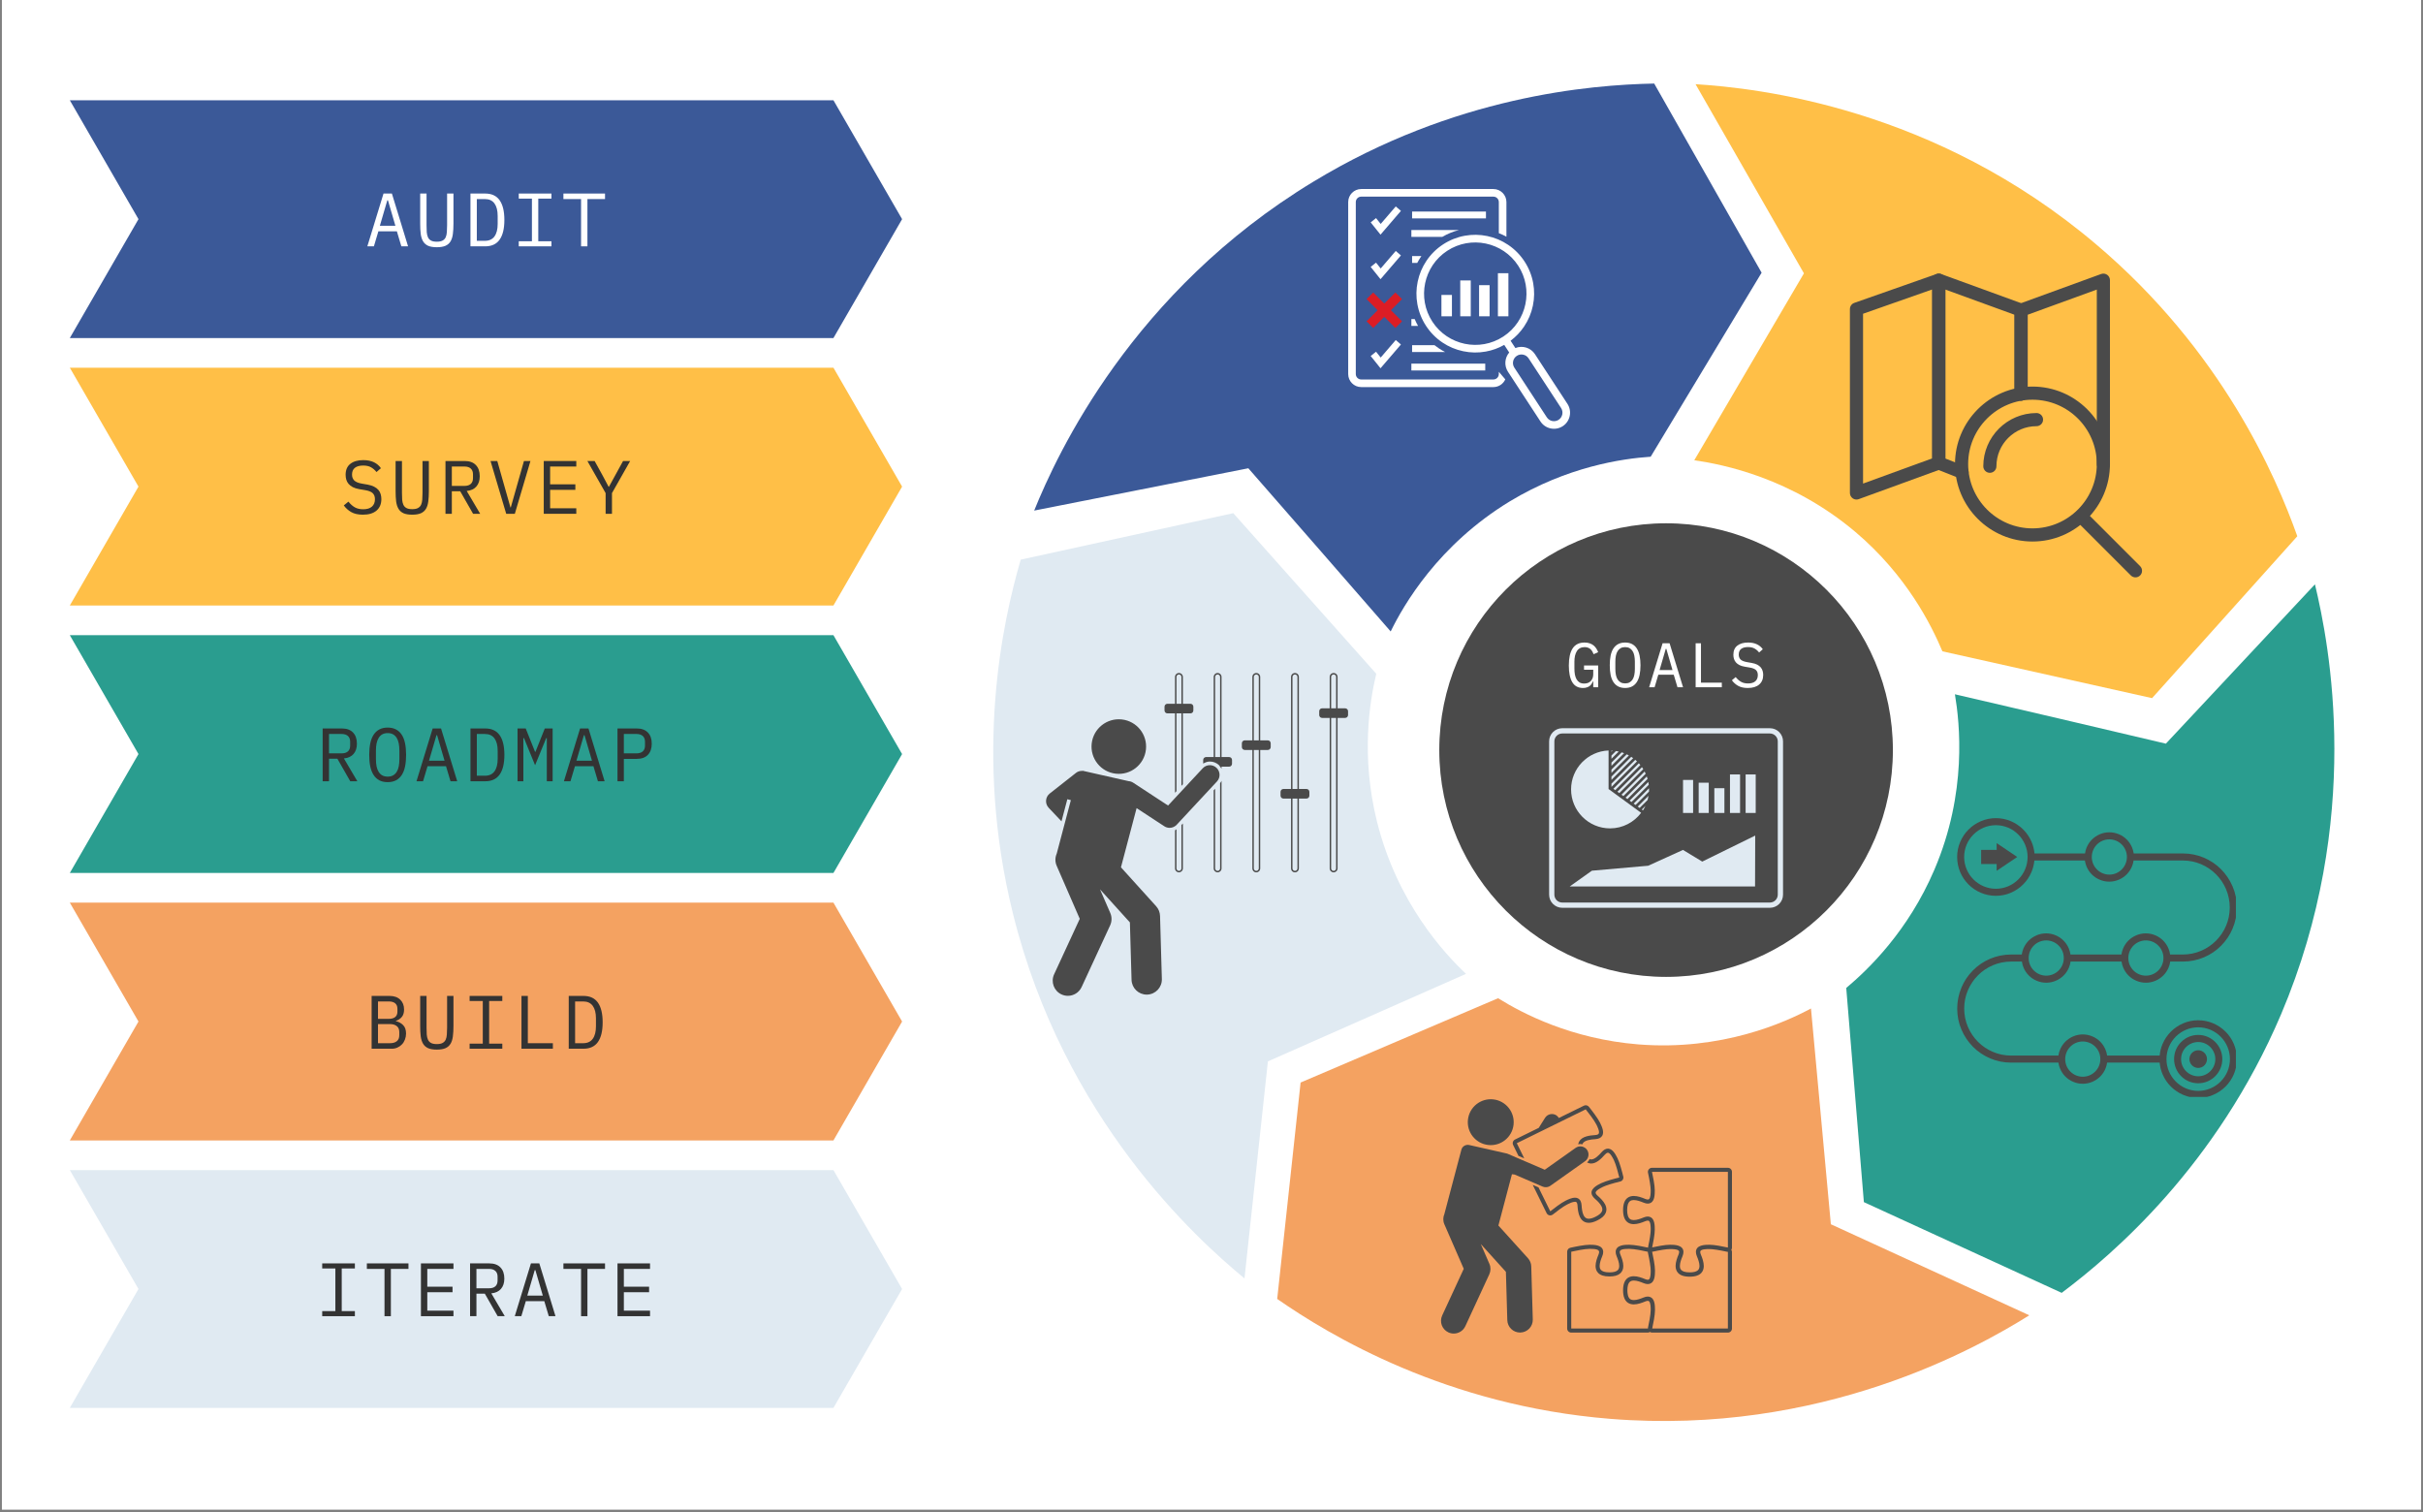
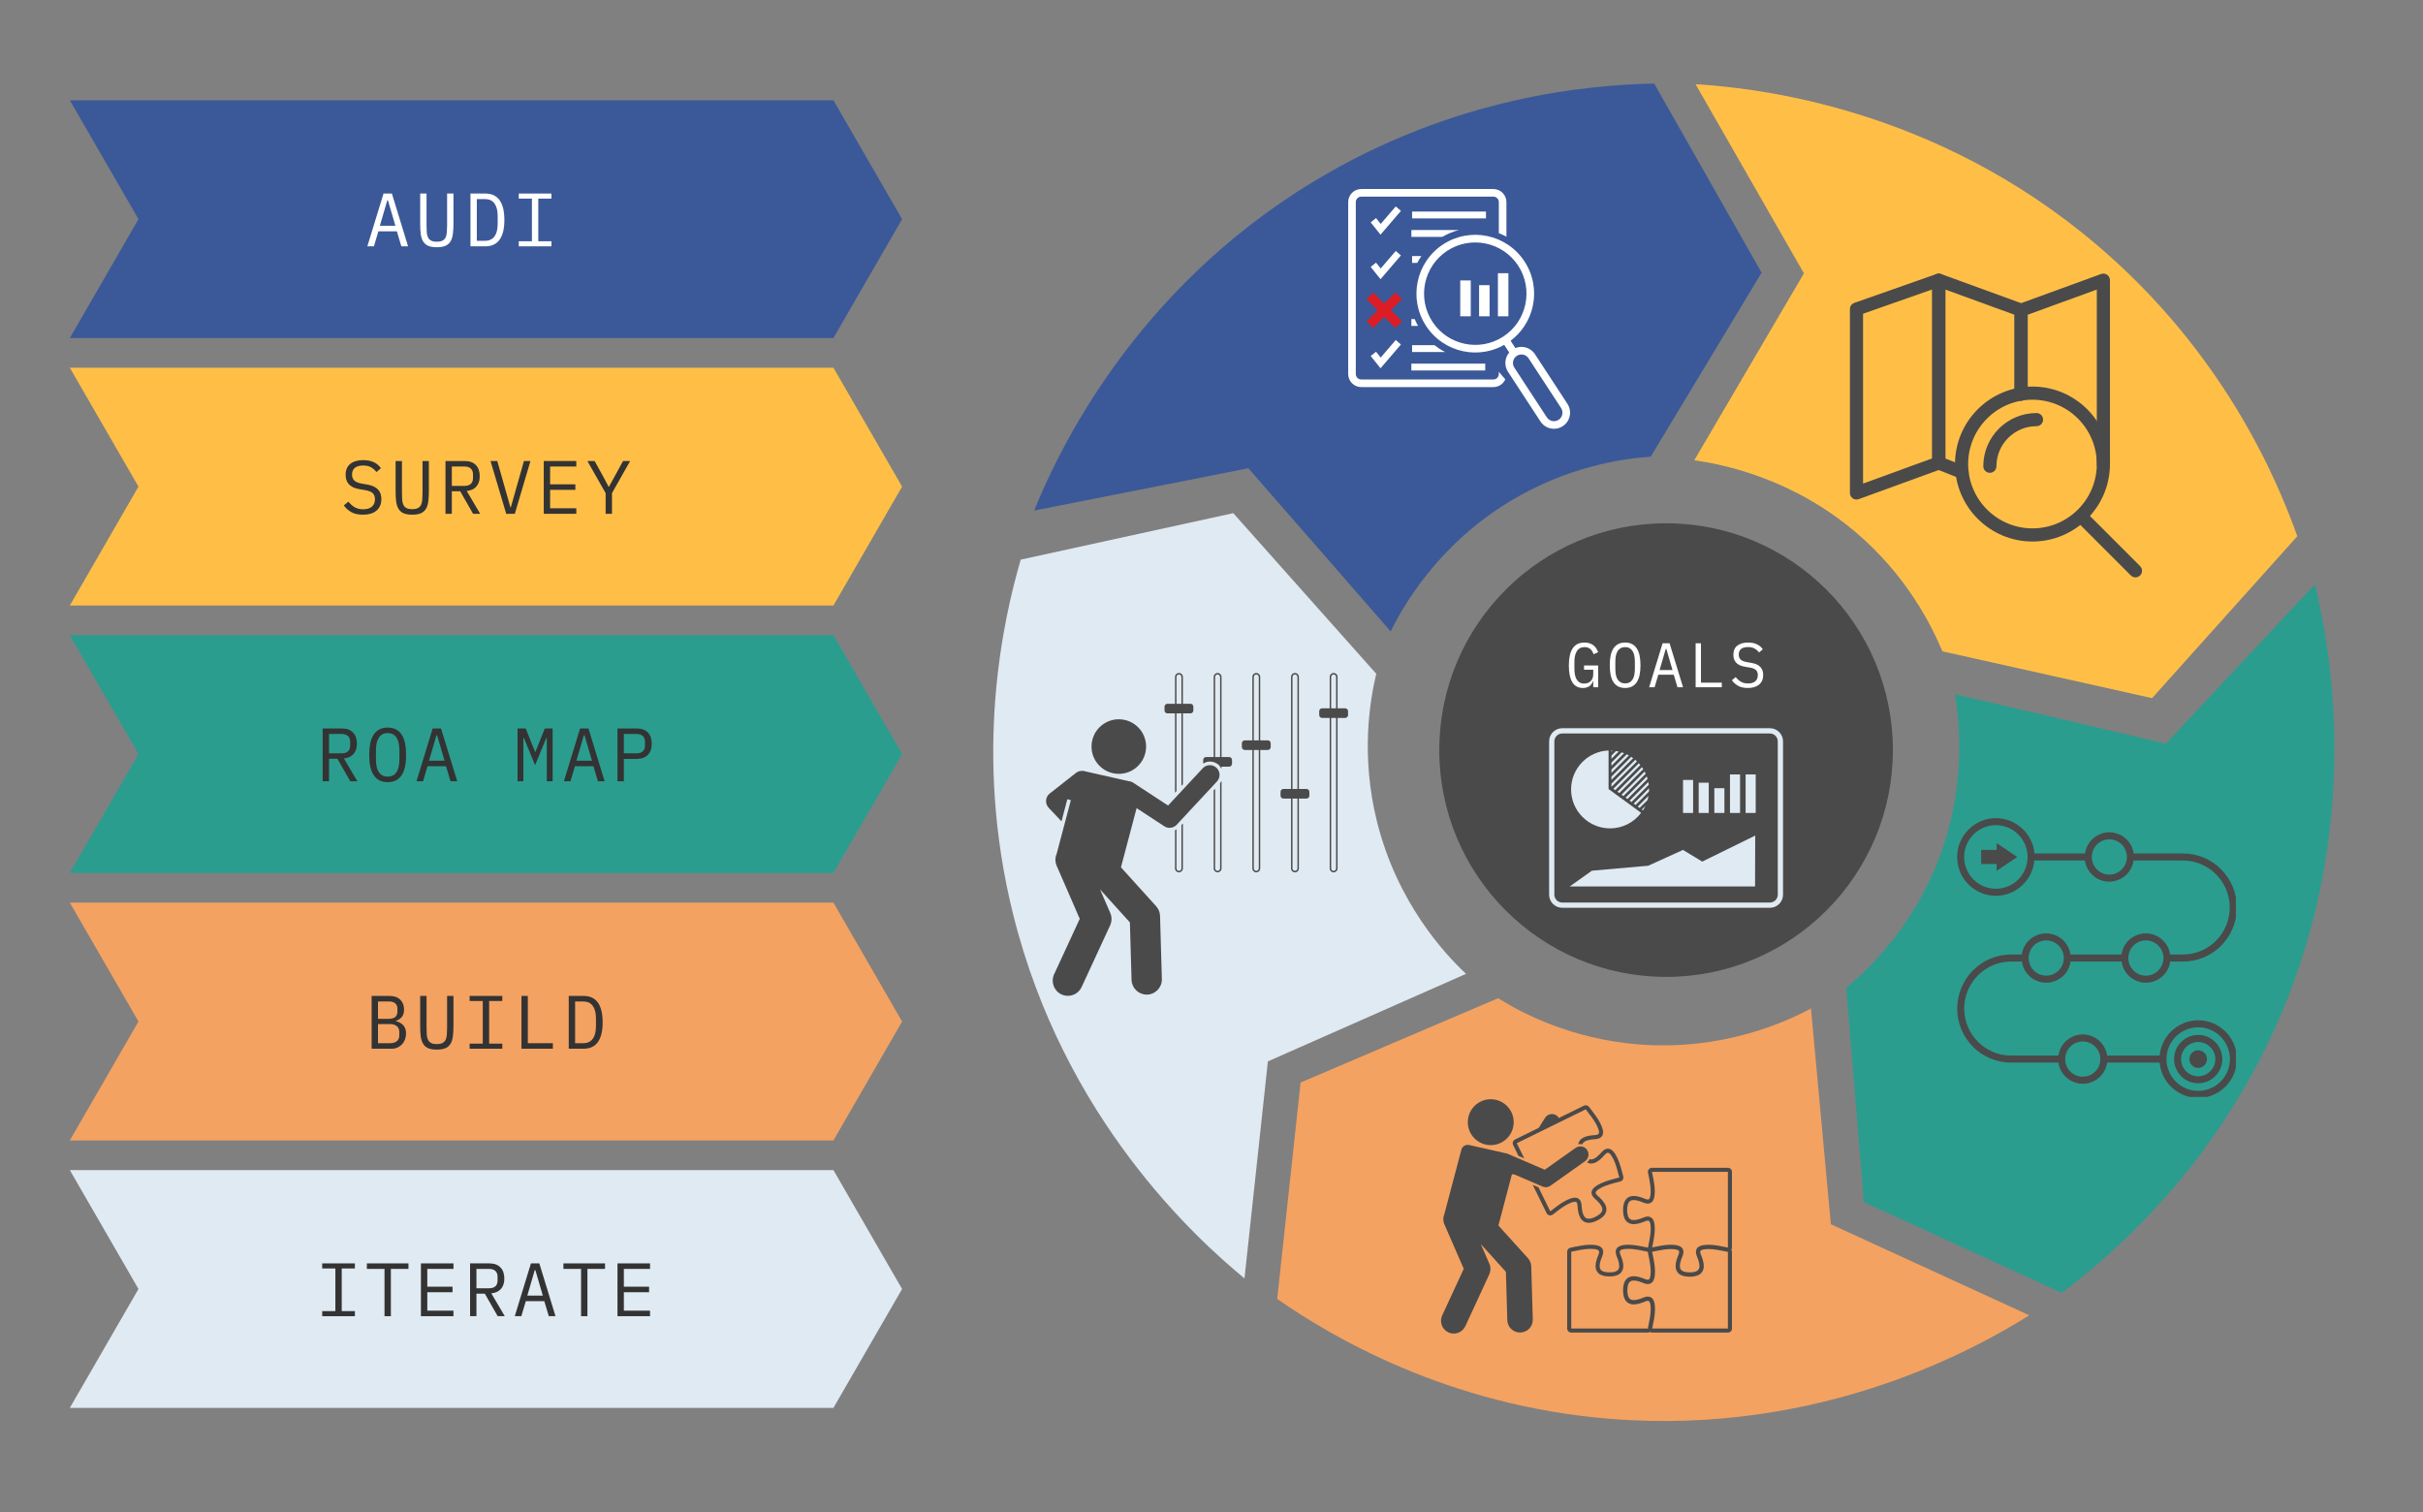
<svg xmlns="http://www.w3.org/2000/svg" width="1024" zoomAndPan="magnify" viewBox="0 0 768 479.25" height="639" preserveAspectRatio="xMidYMid meet" version="1.0">
  <rect x="0" y="0" width="768" height="479.25" fill="#808080" stroke="none" />
  <defs>
    <g />
    <clipPath id="2ba8b6351c">
      <path d="M 0.602 0 L 767.398 0 L 767.398 478.5 L 0.602 478.5 Z M 0.602 0 " clip-rule="nonzero" />
    </clipPath>
    <clipPath id="4fbd27de63">
      <path d="M 22.125 116.285 L 285.93 116.285 L 285.93 191.922 L 22.125 191.922 Z M 22.125 116.285 " clip-rule="nonzero" />
    </clipPath>
    <clipPath id="ee2444e757">
      <path d="M 22.125 191.922 L 264.164 191.922 L 285.93 154.234 L 264.164 116.543 L 22.125 116.543 L 43.891 154.234 Z M 22.125 191.922 " clip-rule="nonzero" />
    </clipPath>
    <clipPath id="7ebf24edf2">
      <path d="M 22.125 201.059 L 285.93 201.059 L 285.93 276.695 L 22.125 276.695 Z M 22.125 201.059 " clip-rule="nonzero" />
    </clipPath>
    <clipPath id="2fd98de9c8">
      <path d="M 22.125 276.695 L 264.164 276.695 L 285.93 239.004 L 264.164 201.316 L 22.125 201.316 L 43.891 239.004 Z M 22.125 276.695 " clip-rule="nonzero" />
    </clipPath>
    <clipPath id="22c562bce3">
      <path d="M 22.125 286 L 285.93 286 L 285.93 361.469 L 22.125 361.469 Z M 22.125 286 " clip-rule="nonzero" />
    </clipPath>
    <clipPath id="a5c41b0da1">
      <path d="M 22.125 361.469 L 264.164 361.469 L 285.93 323.777 L 264.164 286.086 L 22.125 286.086 L 43.891 323.777 Z M 22.125 361.469 " clip-rule="nonzero" />
    </clipPath>
    <clipPath id="98b234b538">
      <path d="M 22.125 370.602 L 285.93 370.602 L 285.93 446.238 L 22.125 446.238 Z M 22.125 370.602 " clip-rule="nonzero" />
    </clipPath>
    <clipPath id="ff3c6be9f7">
      <path d="M 22.125 446.238 L 264.164 446.238 L 285.93 408.551 L 264.164 370.859 L 22.125 370.859 L 43.891 408.551 Z M 22.125 446.238 " clip-rule="nonzero" />
    </clipPath>
    <clipPath id="a928a1a022">
      <path d="M 22.125 31.512 L 285.93 31.512 L 285.93 107.148 L 22.125 107.148 Z M 22.125 31.512 " clip-rule="nonzero" />
    </clipPath>
    <clipPath id="b4411a8972">
      <path d="M 22.125 107.148 L 264.164 107.148 L 285.93 69.461 L 264.164 31.77 L 22.125 31.77 L 43.891 69.461 Z M 22.125 107.148 " clip-rule="nonzero" />
    </clipPath>
    <clipPath id="03e623be5e">
      <path d="M 456.199 165.855 L 599.973 165.855 L 599.973 309.629 L 456.199 309.629 Z M 456.199 165.855 " clip-rule="nonzero" />
    </clipPath>
    <clipPath id="c282d9a034">
      <path d="M 528.086 165.855 C 488.383 165.855 456.199 198.039 456.199 237.742 C 456.199 277.445 488.383 309.629 528.086 309.629 C 567.789 309.629 599.973 277.445 599.973 237.742 C 599.973 198.039 567.789 165.855 528.086 165.855 Z M 528.086 165.855 " clip-rule="nonzero" />
    </clipPath>
    <clipPath id="a577e23721">
      <path d="M 491 230.844 L 565.004 230.844 L 565.004 287.754 L 491 287.754 Z M 491 230.844 " clip-rule="nonzero" />
    </clipPath>
    <clipPath id="a3e0b4b3a7">
      <path d="M 620.336 259.312 L 708.695 259.312 L 708.695 347.676 L 620.336 347.676 Z M 620.336 259.312 " clip-rule="nonzero" />
    </clipPath>
    <clipPath id="35e2324d97">
      <path d="M 496 370 L 549 370 L 549 422.887 L 496 422.887 Z M 496 370 " clip-rule="nonzero" />
    </clipPath>
    <clipPath id="93fc18468b">
      <path d="M 465 348.004 L 480 348.004 L 480 363 L 465 363 Z M 465 348.004 " clip-rule="nonzero" />
    </clipPath>
    <clipPath id="ef5f068b95">
      <path d="M 456.199 362 L 504 362 L 504 422.887 L 456.199 422.887 Z M 456.199 362 " clip-rule="nonzero" />
    </clipPath>
    <clipPath id="aa9d67f876">
      <path d="M 331.516 242 L 387 242 L 387 315.898 L 331.516 315.898 Z M 331.516 242 " clip-rule="nonzero" />
    </clipPath>
    <clipPath id="6dfcd90c91">
      <path d="M 369 213.309 L 379 213.309 L 379 252 L 369 252 Z M 369 213.309 " clip-rule="nonzero" />
    </clipPath>
    <clipPath id="0ad367cb7e">
      <path d="M 381 213.309 L 391 213.309 L 391 244 L 381 244 Z M 381 213.309 " clip-rule="nonzero" />
    </clipPath>
    <clipPath id="fd73133856">
      <path d="M 393 213.309 L 403 213.309 L 403 277 L 393 277 Z M 393 213.309 " clip-rule="nonzero" />
    </clipPath>
    <clipPath id="caf74e759b">
      <path d="M 405 213.309 L 416 213.309 L 416 277 L 405 277 Z M 405 213.309 " clip-rule="nonzero" />
    </clipPath>
    <clipPath id="715ba3514a">
      <path d="M 418 213.309 L 427.363 213.309 L 427.363 277 L 418 277 Z M 418 213.309 " clip-rule="nonzero" />
    </clipPath>
    <clipPath id="9c097d1692">
      <path d="M 427.328 59.914 L 478 59.914 L 478 123 L 427.328 123 Z M 427.328 59.914 " clip-rule="nonzero" />
    </clipPath>
    <clipPath id="ba8095893e">
      <path d="M 433.145 92.707 L 444.254 92.707 L 444.254 103.816 L 433.145 103.816 Z M 433.145 92.707 " clip-rule="nonzero" />
    </clipPath>
    <clipPath id="7d9457b81f">
      <path d="M 433.145 92.707 L 444.379 92.707 L 444.379 103.941 L 433.145 103.941 Z M 433.145 92.707 " clip-rule="nonzero" />
    </clipPath>
    <clipPath id="31125b5f30">
      <path d="M 586.328 86.613 L 617 86.613 L 617 159 L 586.328 159 Z M 586.328 86.613 " clip-rule="nonzero" />
    </clipPath>
    <clipPath id="1991e92808">
      <path d="M 612 86.613 L 643 86.613 L 643 152 L 612 152 Z M 612 86.613 " clip-rule="nonzero" />
    </clipPath>
    <clipPath id="7651610a50">
      <path d="M 638 86.613 L 669 86.613 L 669 150 L 638 150 Z M 638 86.613 " clip-rule="nonzero" />
    </clipPath>
  </defs>
  <g clip-path="url(#2ba8b6351c)">
-     <path fill="#ffffff" d="M 0.602 0 L 767.398 0 L 767.398 478.5 L 0.602 478.5 Z M 0.602 0 " fill-opacity="1" fill-rule="nonzero" />
-   </g>
+     </g>
  <path fill="#e0eaf2" d="M 323.531 177.379 L 390.902 162.645 L 436.223 213.555 C 434.086 222.496 431.344 239.77 436.426 260.297 C 442.828 286.105 457.867 302.262 464.672 308.664 L 401.875 336.406 L 394.457 405.199 C 379.316 392.699 337.25 354.797 321.09 289.664 C 308.492 238.957 317.84 196.887 323.531 177.379 Z M 323.531 177.379 " fill-opacity="1" fill-rule="nonzero" />
  <path fill="#3b5998" d="M 524.32 26.48 L 558.363 86.434 L 523.203 144.758 C 514.059 145.371 496.785 147.91 478.594 158.883 C 455.832 172.703 444.859 191.809 440.793 200.141 C 425.754 182.863 410.715 165.59 395.676 148.418 L 327.797 161.832 C 335.113 143.742 358.891 92.324 416.305 57.574 C 461.016 30.441 504 26.887 524.32 26.48 Z M 524.32 26.48 " fill-opacity="1" fill-rule="nonzero" />
  <path fill="#ffbf47" d="M 728.16 169.961 L 682.129 221.277 L 615.676 206.441 C 612.117 198.004 604.293 182.355 588.137 168.641 C 567.812 151.465 546.168 147.199 537.023 145.879 C 548.609 126.164 560.191 106.348 571.777 86.637 L 537.43 26.684 C 556.941 27.902 613.234 34 664.449 77.492 C 704.281 111.227 721.355 150.855 728.16 169.961 Z M 728.16 169.961 " fill-opacity="1" fill-rule="nonzero" />
  <path fill="#2a9d8f" d="M 653.477 409.773 L 590.777 381.016 L 585.188 313.137 C 592.199 307.242 604.801 295.148 613.133 275.641 C 623.602 251.152 621.16 229.203 619.637 220.055 C 641.891 225.238 664.246 230.422 686.5 235.703 L 733.75 185.203 C 738.324 204.203 749.195 259.789 722.98 321.57 C 702.555 369.531 669.734 397.578 653.477 409.773 Z M 653.477 409.773 " fill-opacity="1" fill-rule="nonzero" />
  <path fill="#f4a261" d="M 404.824 411.703 L 412.242 343.113 L 474.836 316.387 C 482.66 321.266 498.105 329.293 519.242 331.02 C 545.762 333.152 565.883 324.008 574.012 319.641 C 576.145 342.402 578.18 365.266 580.312 388.027 L 643.211 416.887 C 626.648 427.25 577.363 455.094 510.402 449.707 C 458.477 445.539 421.488 423.285 404.824 411.703 Z M 404.824 411.703 " fill-opacity="1" fill-rule="nonzero" />
  <g clip-path="url(#4fbd27de63)">
    <g clip-path="url(#ee2444e757)">
      <path fill="#ffbf47" d="M 285.93 191.922 L 22.125 191.922 L 22.125 116.551 L 285.93 116.551 Z M 285.93 191.922 " fill-opacity="1" fill-rule="nonzero" />
    </g>
  </g>
  <g clip-path="url(#7ebf24edf2)">
    <g clip-path="url(#2fd98de9c8)">
      <path fill="#2a9d8f" d="M 285.93 276.695 L 22.125 276.695 L 22.125 201.324 L 285.93 201.324 Z M 285.93 276.695 " fill-opacity="1" fill-rule="nonzero" />
    </g>
  </g>
  <g clip-path="url(#22c562bce3)">
    <g clip-path="url(#a5c41b0da1)">
      <path fill="#f4a261" d="M 285.93 361.469 L 22.125 361.469 L 22.125 286.094 L 285.93 286.094 Z M 285.93 361.469 " fill-opacity="1" fill-rule="nonzero" />
    </g>
  </g>
  <g clip-path="url(#98b234b538)">
    <g clip-path="url(#ff3c6be9f7)">
      <path fill="#e0eaf2" d="M 285.93 446.238 L 22.125 446.238 L 22.125 370.867 L 285.93 370.867 Z M 285.93 446.238 " fill-opacity="1" fill-rule="nonzero" />
    </g>
  </g>
  <g clip-path="url(#a928a1a022)">
    <g clip-path="url(#b4411a8972)">
      <path fill="#3b5998" d="M 285.93 107.148 L 22.125 107.148 L 22.125 31.777 L 285.93 31.777 Z M 285.93 107.148 " fill-opacity="1" fill-rule="nonzero" />
    </g>
  </g>
  <g clip-path="url(#03e623be5e)">
    <g clip-path="url(#c282d9a034)">
      <path fill="#4a4a4a" d="M 456.199 165.855 L 599.973 165.855 L 599.973 309.629 L 456.199 309.629 Z M 456.199 165.855 " fill-opacity="1" fill-rule="nonzero" />
    </g>
  </g>
  <g fill="#ffffff" fill-opacity="1">
    <g transform="translate(496.139, 217.824)">
      <g>
        <path d="M 8.859 -1.859 L 8.766 -1.859 C 8.648 -1.586 8.508 -1.328 8.344 -1.078 C 8.188 -0.828 7.984 -0.602 7.734 -0.406 C 7.492 -0.219 7.195 -0.066 6.844 0.047 C 6.5 0.172 6.086 0.234 5.609 0.234 C 4.086 0.234 2.957 -0.375 2.219 -1.594 C 1.488 -2.82 1.125 -4.582 1.125 -6.875 C 1.125 -9.27 1.523 -11.082 2.328 -12.312 C 3.141 -13.551 4.395 -14.172 6.094 -14.172 C 6.738 -14.172 7.301 -14.082 7.781 -13.906 C 8.258 -13.738 8.672 -13.508 9.016 -13.219 C 9.359 -12.926 9.641 -12.598 9.859 -12.234 C 10.086 -11.867 10.273 -11.5 10.422 -11.125 L 8.984 -10.469 C 8.867 -10.77 8.734 -11.055 8.578 -11.328 C 8.422 -11.598 8.234 -11.836 8.016 -12.047 C 7.797 -12.254 7.531 -12.414 7.219 -12.531 C 6.914 -12.656 6.562 -12.719 6.156 -12.719 C 5.031 -12.719 4.203 -12.297 3.672 -11.453 C 3.148 -10.617 2.891 -9.504 2.891 -8.109 L 2.891 -5.953 C 2.891 -5.242 2.941 -4.598 3.047 -4.016 C 3.16 -3.441 3.336 -2.941 3.578 -2.516 C 3.828 -2.086 4.145 -1.754 4.531 -1.516 C 4.926 -1.285 5.41 -1.172 5.984 -1.172 C 6.891 -1.172 7.594 -1.441 8.094 -1.984 C 8.602 -2.535 8.859 -3.242 8.859 -4.109 L 8.859 -5.547 L 5.938 -5.547 L 5.938 -6.891 L 10.422 -6.891 L 10.422 0 L 8.859 0 Z M 8.859 -1.859 " />
      </g>
    </g>
  </g>
  <g fill="#ffffff" fill-opacity="1">
    <g transform="translate(509.114, 217.824)">
      <g>
        <path d="M 5.984 0.234 C 5.141 0.234 4.41 0.07 3.797 -0.25 C 3.18 -0.57 2.672 -1.039 2.266 -1.656 C 1.867 -2.27 1.578 -3.02 1.391 -3.906 C 1.211 -4.801 1.125 -5.82 1.125 -6.969 C 1.125 -8.102 1.211 -9.117 1.391 -10.016 C 1.578 -10.91 1.867 -11.664 2.266 -12.281 C 2.672 -12.895 3.18 -13.363 3.797 -13.688 C 4.41 -14.008 5.141 -14.172 5.984 -14.172 C 6.836 -14.172 7.57 -14.008 8.188 -13.688 C 8.801 -13.363 9.305 -12.895 9.703 -12.281 C 10.098 -11.664 10.391 -10.91 10.578 -10.016 C 10.766 -9.117 10.859 -8.102 10.859 -6.969 C 10.859 -5.82 10.766 -4.801 10.578 -3.906 C 10.391 -3.02 10.098 -2.27 9.703 -1.656 C 9.305 -1.039 8.801 -0.57 8.188 -0.25 C 7.57 0.07 6.836 0.234 5.984 0.234 Z M 5.984 -1.219 C 6.547 -1.219 7.02 -1.328 7.406 -1.547 C 7.789 -1.766 8.109 -2.07 8.359 -2.469 C 8.617 -2.875 8.801 -3.359 8.906 -3.922 C 9.02 -4.484 9.078 -5.117 9.078 -5.828 L 9.078 -8.109 C 9.078 -8.797 9.02 -9.426 8.906 -10 C 8.801 -10.57 8.617 -11.055 8.359 -11.453 C 8.109 -11.859 7.789 -12.172 7.406 -12.391 C 7.02 -12.609 6.547 -12.719 5.984 -12.719 C 5.43 -12.719 4.961 -12.609 4.578 -12.391 C 4.191 -12.172 3.867 -11.859 3.609 -11.453 C 3.359 -11.055 3.176 -10.57 3.062 -10 C 2.945 -9.426 2.891 -8.797 2.891 -8.109 L 2.891 -5.828 C 2.891 -5.117 2.945 -4.484 3.062 -3.922 C 3.176 -3.359 3.359 -2.875 3.609 -2.469 C 3.867 -2.07 4.191 -1.766 4.578 -1.547 C 4.961 -1.328 5.43 -1.219 5.984 -1.219 Z M 5.984 -1.219 " />
      </g>
    </g>
  </g>
  <g fill="#ffffff" fill-opacity="1">
    <g transform="translate(522.089, 217.824)">
      <g>
        <path d="M 9.609 0 L 8.422 -3.969 L 3.531 -3.969 L 2.359 0 L 0.625 0 L 4.891 -13.938 L 7.109 -13.938 L 11.375 0 Z M 6.078 -12.156 L 5.891 -12.156 L 3.938 -5.438 L 8.031 -5.438 Z M 6.078 -12.156 " />
      </g>
    </g>
  </g>
  <g fill="#ffffff" fill-opacity="1">
    <g transform="translate(535.064, 217.824)">
      <g>
        <path d="M 2.391 0 L 2.391 -13.938 L 4.078 -13.938 L 4.078 -1.453 L 10.688 -1.453 L 10.688 0 Z M 2.391 0 " />
      </g>
    </g>
  </g>
  <g fill="#ffffff" fill-opacity="1">
    <g transform="translate(548.039, 217.824)">
      <g>
        <path d="M 5.953 0.234 C 4.703 0.234 3.676 0.004 2.875 -0.453 C 2.07 -0.91 1.414 -1.5 0.906 -2.219 L 2.109 -3.219 C 2.66 -2.539 3.238 -2.035 3.844 -1.703 C 4.445 -1.367 5.172 -1.203 6.016 -1.203 C 7.023 -1.203 7.797 -1.43 8.328 -1.891 C 8.859 -2.359 9.125 -3.016 9.125 -3.859 C 9.125 -4.535 8.93 -5.062 8.547 -5.438 C 8.16 -5.82 7.488 -6.094 6.531 -6.25 L 4.969 -6.516 C 4.289 -6.629 3.723 -6.805 3.266 -7.047 C 2.805 -7.285 2.438 -7.57 2.156 -7.906 C 1.875 -8.25 1.672 -8.625 1.547 -9.031 C 1.43 -9.438 1.375 -9.859 1.375 -10.297 C 1.375 -11.578 1.789 -12.539 2.625 -13.188 C 3.469 -13.844 4.602 -14.172 6.031 -14.172 C 7.145 -14.172 8.082 -13.984 8.844 -13.609 C 9.613 -13.242 10.234 -12.723 10.703 -12.047 L 9.531 -11.016 C 9.145 -11.523 8.676 -11.938 8.125 -12.25 C 7.582 -12.57 6.879 -12.734 6.016 -12.734 C 5.066 -12.734 4.336 -12.535 3.828 -12.141 C 3.328 -11.742 3.078 -11.145 3.078 -10.344 C 3.078 -9.719 3.266 -9.207 3.641 -8.812 C 4.023 -8.426 4.707 -8.145 5.688 -7.969 L 7.188 -7.703 C 7.863 -7.586 8.438 -7.41 8.906 -7.172 C 9.375 -6.93 9.75 -6.645 10.031 -6.312 C 10.32 -5.977 10.523 -5.602 10.641 -5.188 C 10.766 -4.781 10.828 -4.348 10.828 -3.891 C 10.828 -2.598 10.398 -1.586 9.547 -0.859 C 8.703 -0.129 7.504 0.234 5.953 0.234 Z M 5.953 0.234 " />
      </g>
    </g>
  </g>
  <path fill="#e0eaf2" d="M 513.262 251.379 L 520.855 243.781 C 520.727 243.57 520.586 243.359 520.441 243.156 L 512.66 250.938 Z M 513.262 251.379 " fill-opacity="1" fill-rule="nonzero" />
  <path fill="#e0eaf2" d="M 511.973 250.438 L 519.934 242.477 C 519.777 242.285 519.617 242.102 519.453 241.922 L 511.375 250 Z M 511.973 250.438 " fill-opacity="1" fill-rule="nonzero" />
  <path fill="#e0eaf2" d="M 510.77 247.188 L 517.656 240.305 C 517.453 240.156 517.25 240.016 517.039 239.879 L 510.773 246.148 L 510.773 247.188 Z M 510.77 247.188 " fill-opacity="1" fill-rule="nonzero" />
  <path fill="#e0eaf2" d="M 510.77 244.961 L 516.301 239.434 C 516.074 239.309 515.844 239.191 515.613 239.082 L 510.77 243.922 Z M 510.77 244.961 " fill-opacity="1" fill-rule="nonzero" />
  <path fill="#e0eaf2" d="M 510.77 242.734 L 514.781 238.723 C 514.531 238.625 514.273 238.535 514.012 238.453 L 510.77 241.695 Z M 510.77 242.734 " fill-opacity="1" fill-rule="nonzero" />
  <path fill="#e0eaf2" d="M 510.77 240.504 L 513.078 238.199 C 512.789 238.137 512.496 238.082 512.199 238.039 L 510.77 239.469 Z M 510.77 240.504 " fill-opacity="1" fill-rule="nonzero" />
  <path fill="#e0eaf2" d="M 510.77 249.414 L 518.863 241.32 C 518.688 241.152 518.508 240.984 518.32 240.828 L 510.77 248.375 Z M 510.77 249.414 " fill-opacity="1" fill-rule="nonzero" />
  <path fill="#e0eaf2" d="M 511.129 237.922 C 511.008 237.914 510.891 237.91 510.77 237.906 L 510.77 238.281 Z M 511.129 237.922 " fill-opacity="1" fill-rule="nonzero" />
  <path fill="#e0eaf2" d="M 514.551 252.32 L 521.625 245.242 C 521.52 245.004 521.406 244.77 521.289 244.539 L 513.949 251.879 Z M 514.551 252.32 " fill-opacity="1" fill-rule="nonzero" />
  <path fill="#e0eaf2" d="M 517.125 254.199 L 522.594 248.734 C 522.555 248.43 522.508 248.133 522.449 247.836 L 516.527 253.762 Z M 517.125 254.199 " fill-opacity="1" fill-rule="nonzero" />
  <path fill="#e0eaf2" d="M 515.836 253.258 L 522.219 246.879 C 522.141 246.613 522.059 246.348 521.969 246.09 L 515.234 252.82 Z M 515.836 253.258 " fill-opacity="1" fill-rule="nonzero" />
  <path fill="#e0eaf2" d="M 519.699 256.082 L 522.234 253.551 C 522.355 253.113 522.453 252.672 522.527 252.219 L 519.102 255.645 Z M 519.699 256.082 " fill-opacity="1" fill-rule="nonzero" />
  <path fill="#e0eaf2" d="M 518.414 255.141 L 522.668 250.887 C 522.68 250.672 522.684 250.457 522.684 250.238 C 522.684 250.105 522.68 249.973 522.676 249.84 L 517.812 254.703 Z M 518.414 255.141 " fill-opacity="1" fill-rule="nonzero" />
  <path fill="#e0eaf2" d="M 520.758 256.855 C 521.047 256.398 521.309 255.926 521.535 255.434 L 520.387 256.582 Z M 520.758 256.855 " fill-opacity="1" fill-rule="nonzero" />
  <g clip-path="url(#a577e23721)">
    <path fill="#e0eaf2" d="M 560.992 287.727 L 495.176 287.727 C 492.879 287.727 491.012 285.859 491.012 283.562 L 491.012 234.973 C 491.012 232.68 492.879 230.809 495.176 230.809 L 560.992 230.809 C 563.289 230.809 565.156 232.68 565.156 234.973 L 565.156 283.562 C 565.156 285.859 563.289 287.727 560.992 287.727 Z M 495.176 232.477 C 493.797 232.477 492.676 233.598 492.676 234.973 L 492.676 283.562 C 492.676 284.941 493.797 286.062 495.176 286.062 L 560.992 286.062 C 562.367 286.062 563.488 284.941 563.488 283.562 L 563.488 234.973 C 563.488 233.598 562.367 232.477 560.992 232.477 Z M 495.176 232.477 " fill-opacity="1" fill-rule="nonzero" />
  </g>
  <path fill="#e0eaf2" d="M 533.457 247.203 L 536.652 247.203 L 536.652 257.668 L 533.457 257.668 Z M 533.457 247.203 " fill-opacity="1" fill-rule="nonzero" />
  <path fill="#e0eaf2" d="M 538.418 248.078 L 541.613 248.078 L 541.613 257.668 L 538.418 257.668 Z M 538.418 248.078 " fill-opacity="1" fill-rule="nonzero" />
  <path fill="#e0eaf2" d="M 543.379 249.82 L 546.574 249.82 L 546.574 257.668 L 543.379 257.668 Z M 543.379 249.82 " fill-opacity="1" fill-rule="nonzero" />
  <path fill="#e0eaf2" d="M 548.336 245.461 L 551.535 245.461 L 551.535 257.668 L 548.336 257.668 Z M 548.336 245.461 " fill-opacity="1" fill-rule="nonzero" />
  <path fill="#e0eaf2" d="M 553.297 245.461 L 556.492 245.461 L 556.492 257.668 L 553.297 257.668 Z M 553.297 245.461 " fill-opacity="1" fill-rule="nonzero" />
  <path fill="#e0eaf2" d="M 556.336 264.836 L 539.547 273.082 L 533.438 269.387 L 522.422 274.395 L 504.57 275.969 L 497.539 280.965 L 556.285 280.965 Z M 556.336 264.836 " fill-opacity="1" fill-rule="nonzero" />
  <path fill="#e0eaf2" d="M 510.32 262.555 C 503.512 262.555 497.973 257.016 497.973 250.207 C 497.973 243.551 503.262 238.113 509.855 237.867 L 509.855 250.086 L 509.859 250.086 L 520.18 257.625 C 517.926 260.617 514.344 262.555 510.32 262.555 Z M 510.32 262.555 " fill-opacity="1" fill-rule="nonzero" />
  <g clip-path="url(#a3e0b4b3a7)">
    <path fill="#4a4a4a" d="M 705.422 326.992 C 704.285 325.859 702.973 324.973 701.52 324.352 C 700.012 323.711 698.398 323.375 696.75 323.375 C 695.098 323.375 693.484 323.695 691.977 324.352 C 690.523 324.973 689.211 325.859 688.074 326.992 C 686.941 328.129 686.07 329.441 685.449 330.895 C 684.953 332.066 684.652 333.305 684.527 334.566 L 667.875 334.566 C 667.785 333.91 667.609 333.254 667.344 332.633 C 666.953 331.711 666.387 330.859 665.676 330.148 C 664.965 329.441 664.133 328.871 663.191 328.484 C 662.234 328.074 661.207 327.863 660.16 327.863 C 659.113 327.863 658.086 328.074 657.129 328.484 C 656.203 328.871 655.371 329.441 654.645 330.148 C 653.934 330.859 653.367 331.711 652.977 332.633 C 652.711 333.254 652.535 333.891 652.445 334.566 L 637.441 334.566 C 629.246 334.566 622.578 327.879 622.578 319.668 C 622.578 311.457 629.246 304.77 637.441 304.77 L 640.863 304.77 C 640.953 305.426 641.129 306.082 641.395 306.703 C 641.785 307.625 642.352 308.477 643.062 309.188 C 643.773 309.895 644.605 310.465 645.547 310.852 C 646.504 311.262 647.531 311.473 648.578 311.473 C 649.625 311.473 650.652 311.262 651.613 310.852 C 652.535 310.465 653.367 309.895 654.094 309.188 C 654.82 308.477 655.371 307.625 655.762 306.703 C 656.027 306.082 656.203 305.445 656.293 304.77 L 672.449 304.77 C 672.539 305.426 672.715 306.082 672.984 306.703 C 673.371 307.625 673.941 308.477 674.648 309.188 C 675.359 309.895 676.191 310.465 677.133 310.852 C 678.09 311.262 679.121 311.473 680.164 311.473 C 681.211 311.473 682.242 311.262 683.199 310.852 C 684.121 310.465 684.953 309.895 685.68 309.188 C 686.391 308.477 686.957 307.625 687.348 306.703 C 687.613 306.082 687.793 305.445 687.879 304.77 L 691.926 304.77 C 694.23 304.77 696.465 304.309 698.574 303.422 C 700.613 302.555 702.441 301.328 704.004 299.75 C 705.562 298.172 706.805 296.348 707.656 294.305 C 708.543 292.195 709.004 289.941 709.004 287.637 C 709.004 285.332 708.559 283.078 707.656 280.969 C 706.785 278.93 705.562 277.102 704.004 275.523 C 702.441 273.945 700.598 272.723 698.574 271.852 C 696.465 270.965 694.23 270.504 691.926 270.504 L 676.301 270.504 C 676.211 269.848 676.035 269.191 675.766 268.57 C 675.379 267.648 674.809 266.797 674.102 266.09 C 673.391 265.379 672.559 264.812 671.617 264.422 C 670.66 264.016 669.629 263.801 668.586 263.801 C 667.539 263.801 666.508 264.016 665.551 264.422 C 664.629 264.812 663.797 265.379 663.07 266.09 C 662.359 266.797 661.793 267.648 661.402 268.57 C 661.137 269.191 660.957 269.832 660.871 270.504 L 644.855 270.504 C 644.746 269.246 644.43 268.004 643.934 266.832 C 643.312 265.363 642.426 264.051 641.309 262.934 C 640.172 261.797 638.859 260.91 637.406 260.289 C 635.879 259.633 634.266 259.312 632.617 259.312 C 630.969 259.312 629.352 259.633 627.848 260.289 C 626.391 260.91 625.078 261.797 623.945 262.934 C 622.809 264.066 621.941 265.379 621.32 266.832 C 620.664 268.34 620.344 269.957 620.344 271.621 C 620.344 273.289 620.664 274.887 621.301 276.41 C 621.922 277.883 622.809 279.195 623.926 280.312 C 625.062 281.449 626.375 282.336 627.828 282.957 C 629.336 283.594 630.949 283.93 632.598 283.93 C 634.25 283.93 635.863 283.613 637.371 282.957 C 638.824 282.336 640.137 281.449 641.273 280.312 C 642.406 279.176 643.277 277.867 643.895 276.41 C 644.395 275.242 644.695 274 644.82 272.738 L 660.832 272.738 C 660.922 273.395 661.102 274.051 661.367 274.672 C 661.758 275.594 662.324 276.445 663.031 277.156 C 663.742 277.867 664.574 278.434 665.516 278.824 C 666.473 279.23 667.504 279.445 668.551 279.445 C 669.594 279.445 670.625 279.23 671.582 278.824 C 672.504 278.434 673.336 277.867 674.066 277.156 C 674.773 276.445 675.34 275.594 675.73 274.672 C 675.996 274.051 676.176 273.414 676.266 272.738 L 691.891 272.738 C 700.082 272.738 706.75 279.426 706.75 287.637 C 706.75 295.848 700.082 302.535 691.891 302.535 L 687.844 302.535 C 687.758 301.879 687.578 301.223 687.312 300.602 C 686.922 299.68 686.355 298.828 685.645 298.121 C 684.938 297.41 684.102 296.844 683.164 296.453 C 682.207 296.043 681.176 295.832 680.129 295.832 C 679.082 295.832 678.055 296.043 677.098 296.453 C 676.176 296.844 675.34 297.41 674.613 298.121 C 673.906 298.828 673.336 299.68 672.949 300.602 C 672.68 301.223 672.504 301.863 672.414 302.535 L 656.258 302.535 C 656.168 301.879 655.992 301.223 655.727 300.602 C 655.336 299.68 654.77 298.828 654.059 298.121 C 653.348 297.41 652.516 296.844 651.574 296.453 C 650.617 296.043 649.59 295.832 648.543 295.832 C 647.496 295.832 646.469 296.043 645.512 296.453 C 644.59 296.844 643.754 297.41 643.027 298.121 C 642.316 298.828 641.75 299.68 641.359 300.602 C 641.094 301.223 640.918 301.863 640.828 302.535 L 637.441 302.535 C 635.137 302.535 632.902 302.996 630.789 303.883 C 628.75 304.754 626.922 305.977 625.363 307.555 C 623.801 309.133 622.562 310.961 621.711 313 C 620.824 315.109 620.363 317.363 620.363 319.668 C 620.363 321.973 620.805 324.227 621.711 326.336 C 622.578 328.375 623.801 330.203 625.363 331.781 C 626.922 333.359 628.77 334.582 630.789 335.453 C 632.902 336.34 635.137 336.801 637.441 336.801 L 652.445 336.801 C 652.535 337.457 652.711 338.113 652.977 338.734 C 653.367 339.656 653.934 340.508 654.645 341.215 C 655.355 341.926 656.188 342.492 657.129 342.883 C 658.086 343.293 659.113 343.504 660.16 343.504 C 661.207 343.504 662.234 343.293 663.191 342.883 C 664.113 342.492 664.949 341.926 665.676 341.215 C 666.387 340.508 666.953 339.656 667.344 338.734 C 667.609 338.113 667.785 337.473 667.875 336.801 L 684.527 336.801 C 684.637 338.059 684.953 339.301 685.449 340.473 C 686.07 341.945 686.957 343.258 688.074 344.375 C 689.191 345.492 690.523 346.395 691.977 347.016 C 693.484 347.656 695.098 347.992 696.75 347.992 C 698.398 347.992 700.012 347.672 701.52 347.016 C 702.973 346.395 704.285 345.508 705.422 344.375 C 706.555 343.238 707.426 341.926 708.047 340.473 C 708.684 338.945 709.004 337.352 709.004 335.684 C 709.004 334.016 708.684 332.418 708.047 330.895 C 707.441 329.441 706.555 328.109 705.422 326.992 Z M 632.617 281.695 C 627.082 281.695 622.562 277.172 622.562 271.621 C 622.562 266.055 627.082 261.547 632.617 261.547 C 638.148 261.547 642.672 266.07 642.672 271.621 C 642.672 277.172 638.168 281.695 632.617 281.695 Z M 668.586 277.211 C 665.516 277.211 663.016 274.707 663.016 271.621 C 663.016 268.535 665.516 266.035 668.586 266.035 C 671.652 266.035 674.152 268.535 674.152 271.621 C 674.152 274.707 671.652 277.211 668.586 277.211 Z M 680.164 298.066 C 683.234 298.066 685.734 300.566 685.734 303.652 C 685.734 306.738 683.234 309.238 680.164 309.238 C 677.098 309.238 674.598 306.738 674.598 303.652 C 674.598 300.566 677.098 298.066 680.164 298.066 Z M 648.578 298.066 C 651.648 298.066 654.148 300.566 654.148 303.652 C 654.148 306.738 651.648 309.238 648.578 309.238 C 645.512 309.238 643.008 306.738 643.008 303.652 C 643.008 300.566 645.492 298.066 648.578 298.066 Z M 660.16 341.27 C 657.09 341.27 654.59 338.77 654.59 335.684 C 654.59 332.598 657.09 330.098 660.16 330.098 C 663.227 330.098 665.73 332.598 665.73 335.684 C 665.73 338.77 663.227 341.27 660.16 341.27 Z M 696.75 345.758 C 691.215 345.758 686.691 341.234 686.691 335.684 C 686.691 330.133 691.195 325.609 696.75 325.609 C 702.281 325.609 706.805 330.133 706.805 335.684 C 706.805 341.254 702.281 345.758 696.75 345.758 Z M 696.75 345.758 " fill-opacity="1" fill-rule="nonzero" />
  </g>
  <path fill="#4a4a4a" d="M 696.75 328.02 C 694.707 328.02 692.793 328.82 691.34 330.273 C 689.883 331.727 689.105 333.645 689.105 335.684 C 689.105 337.723 689.902 339.656 691.34 341.094 C 692.777 342.547 694.707 343.344 696.75 343.344 C 698.789 343.344 700.703 342.547 702.156 341.094 C 703.594 339.637 704.391 337.723 704.391 335.684 C 704.391 333.645 703.594 331.711 702.156 330.273 C 700.703 328.82 698.789 328.02 696.75 328.02 Z M 696.75 341.129 C 693.77 341.129 691.32 338.699 691.32 335.699 C 691.32 332.703 693.75 330.273 696.75 330.273 C 699.727 330.273 702.176 332.703 702.176 335.699 C 702.176 338.68 699.727 341.129 696.75 341.129 Z M 696.75 341.129 " fill-opacity="1" fill-rule="nonzero" />
  <path fill="#4a4a4a" d="M 699.531 335.684 C 699.531 336.055 699.461 336.414 699.32 336.754 C 699.18 337.098 698.977 337.402 698.719 337.664 C 698.457 337.926 698.156 338.129 697.812 338.273 C 697.473 338.414 697.117 338.484 696.75 338.484 C 696.379 338.484 696.023 338.414 695.684 338.273 C 695.34 338.129 695.039 337.926 694.781 337.664 C 694.52 337.402 694.316 337.098 694.176 336.754 C 694.035 336.414 693.965 336.055 693.965 335.684 C 693.965 335.312 694.035 334.953 694.176 334.609 C 694.316 334.266 694.52 333.965 694.781 333.703 C 695.039 333.438 695.34 333.238 695.684 333.094 C 696.023 332.953 696.379 332.883 696.75 332.883 C 697.117 332.883 697.473 332.953 697.812 333.094 C 698.156 333.238 698.457 333.438 698.719 333.703 C 698.977 333.965 699.18 334.266 699.32 334.609 C 699.461 334.953 699.531 335.312 699.531 335.684 Z M 699.531 335.684 " fill-opacity="1" fill-rule="nonzero" />
  <path fill="#4a4a4a" d="M 632.863 269.371 L 627.953 269.371 L 627.953 273.855 L 632.863 273.855 L 632.863 276.004 L 639.391 271.621 L 632.863 267.223 Z M 632.863 269.371 " fill-opacity="1" fill-rule="nonzero" />
  <g clip-path="url(#35e2324d97)">
    <path fill="#4a4a4a" d="M 548.969 395.484 L 548.969 371.426 C 548.969 370.711 548.391 370.133 547.676 370.133 L 523.617 370.133 C 523.223 370.133 522.855 370.312 522.609 370.617 C 522.363 370.922 522.27 371.32 522.355 371.703 C 522.898 374.172 523.211 376.203 523.211 377.277 C 523.211 378.008 523.211 379.715 522.629 380.102 C 522.57 380.141 522.473 380.191 522.285 380.191 C 522.059 380.191 521.77 380.121 521.445 379.984 C 520.422 379.559 519.086 379.066 517.852 379.066 C 517.129 379.066 516.504 379.238 515.996 379.578 C 514.973 380.258 514.453 381.59 514.453 383.531 C 514.453 385.477 514.973 386.805 515.996 387.488 C 516.504 387.828 517.129 387.996 517.852 387.996 C 519.086 387.996 520.418 387.508 521.445 387.082 C 521.77 386.945 522.059 386.875 522.285 386.875 C 522.473 386.875 522.57 386.926 522.625 386.961 C 523.211 387.352 523.211 389.059 523.211 389.789 C 523.211 390.824 522.914 392.785 522.395 395.168 C 522.375 395.262 522.406 395.355 522.406 395.449 C 521.016 395.141 518.062 394.527 516.387 394.527 C 515.109 394.527 512.109 394.527 512.109 396.82 C 512.109 397.23 512.211 397.676 512.422 398.18 C 512.801 399.09 513.234 400.258 513.234 401.246 C 513.234 402.082 512.918 402.449 512.684 402.648 C 512.188 403.07 511.328 403.281 510.133 403.281 C 507.031 403.281 507.031 401.855 507.031 401.246 C 507.031 400.258 507.465 399.09 507.844 398.18 C 508.055 397.676 508.156 397.23 508.156 396.82 C 508.156 394.527 505.16 394.527 503.879 394.527 C 502.23 394.527 499.328 395.121 497.746 395.477 C 497.152 395.605 496.734 396.133 496.734 396.738 L 496.734 421.074 C 496.734 421.789 497.312 422.367 498.027 422.367 L 522.363 422.367 C 522.586 422.367 522.77 422.262 522.957 422.16 C 523.156 422.281 523.375 422.367 523.617 422.367 L 547.676 422.367 C 548.391 422.367 548.969 421.789 548.969 421.074 L 548.969 396.738 C 548.969 396.516 548.859 396.328 548.762 396.145 C 548.883 395.945 548.969 395.727 548.969 395.484 Z M 522.285 385.582 C 521.883 385.582 521.438 385.684 520.949 385.887 C 520.027 386.27 518.836 386.703 517.852 386.703 C 517.422 386.703 517.027 386.621 516.715 386.414 C 516.074 385.984 515.746 385.016 515.746 383.531 C 515.746 382.051 516.074 381.082 516.715 380.652 C 517.027 380.445 517.422 380.359 517.852 380.359 C 518.836 380.359 520.027 380.793 520.949 381.18 C 521.438 381.383 521.883 381.484 522.285 381.484 C 522.684 381.484 523.039 381.383 523.344 381.18 C 524.414 380.465 524.504 378.793 524.504 377.277 C 524.504 375.656 523.918 372.789 523.617 371.426 L 547.676 371.426 L 547.676 395.414 C 546.055 395.059 543.398 394.527 541.824 394.527 C 540.543 394.527 537.543 394.527 537.543 396.82 C 537.543 397.23 537.645 397.676 537.855 398.18 C 538.234 399.09 538.672 400.258 538.672 401.246 C 538.672 402.082 538.355 402.449 538.117 402.648 C 537.621 403.07 536.766 403.281 535.57 403.281 C 532.465 403.281 532.465 401.855 532.465 401.246 C 532.465 400.258 532.902 399.09 533.281 398.18 C 533.488 397.676 533.59 397.23 533.59 396.82 C 533.59 394.527 530.594 394.527 529.312 394.527 C 527.805 394.527 525.273 395.023 523.676 395.367 C 523.984 393.926 524.504 391.312 524.504 389.789 C 524.504 388.273 524.414 386.598 523.344 385.887 C 523.039 385.684 522.684 385.582 522.285 385.582 Z M 498.027 396.738 C 499.199 396.473 502.281 395.82 503.879 395.82 C 506 395.82 506.863 396.109 506.863 396.82 C 506.863 397.055 506.793 397.344 506.652 397.684 C 506.227 398.703 505.738 400.027 505.738 401.246 C 505.738 402.766 506.5 404.574 510.133 404.574 C 511.664 404.574 512.77 404.27 513.516 403.637 C 514.188 403.066 514.527 402.262 514.527 401.246 C 514.527 400.027 514.039 398.703 513.613 397.684 C 513.473 397.344 513.402 397.055 513.402 396.82 C 513.402 396.109 514.266 395.82 516.387 395.82 C 518.023 395.82 521.207 396.504 522.316 396.754 C 522.316 396.832 522.305 396.91 522.32 396.992 C 522.879 399.488 523.211 401.629 523.211 402.715 C 523.211 403.441 523.211 405.148 522.629 405.539 C 522.57 405.574 522.473 405.625 522.285 405.625 C 522.062 405.625 521.77 405.555 521.445 405.418 C 520.418 404.992 519.086 404.504 517.852 404.504 C 517.129 404.504 516.504 404.676 515.996 405.012 C 514.973 405.695 514.453 407.027 514.453 408.969 C 514.453 410.91 514.973 412.242 515.996 412.922 C 516.504 413.262 517.129 413.434 517.852 413.434 C 519.086 413.434 520.422 412.941 521.445 412.516 C 521.77 412.379 522.059 412.309 522.285 412.309 C 522.473 412.309 522.57 412.359 522.629 412.398 C 523.211 412.785 523.211 414.492 523.211 415.223 C 523.211 416.746 522.609 419.629 522.355 420.797 C 522.332 420.891 522.355 420.98 522.355 421.074 L 498.027 421.074 Z M 523.688 421.074 C 524.043 419.453 524.574 416.789 524.574 415.223 C 524.574 413.578 524.43 411.957 523.383 411.262 C 523.07 411.051 522.695 410.945 522.277 410.945 C 521.875 410.945 521.418 411.051 520.922 411.258 C 520.086 411.605 518.855 412.066 517.848 412.066 C 517.395 412.066 517.035 411.977 516.754 411.789 C 515.98 411.273 515.82 409.969 515.82 408.969 C 515.82 407.965 515.98 406.664 516.754 406.148 C 517.035 405.961 517.395 405.867 517.852 405.867 C 518.855 405.867 520.086 406.332 520.922 406.68 C 521.426 406.887 521.867 406.992 522.277 406.992 C 522.695 406.992 523.07 406.883 523.387 406.672 C 524.43 405.977 524.574 404.359 524.574 402.715 C 524.574 401.059 523.973 398.141 523.66 396.734 C 523.75 396.734 523.844 396.727 523.934 396.707 C 526.316 396.188 528.277 395.891 529.312 395.891 C 531.875 395.891 532.227 396.336 532.227 396.82 C 532.227 397.043 532.156 397.324 532.02 397.656 C 531.594 398.68 531.102 400.016 531.102 401.246 C 531.102 402.797 531.875 404.648 535.57 404.648 C 539.262 404.648 540.035 402.797 540.035 401.246 C 540.035 400 539.512 398.602 539.117 397.656 C 538.98 397.324 538.91 397.043 538.91 396.82 C 538.91 396.34 539.262 395.891 541.824 395.891 C 542.895 395.891 544.926 396.203 547.398 396.746 C 547.488 396.77 547.582 396.777 547.676 396.777 L 547.676 421.074 Z M 523.688 421.074 " fill-opacity="1" fill-rule="nonzero" />
  </g>
  <path fill="#4a4a4a" d="M 499.219 380.906 C 499.59 380.906 499.711 381.023 499.832 381.266 C 499.934 381.469 499.992 381.75 500.016 382.105 C 500.086 383.219 500.234 384.633 500.773 385.734 C 501.52 387.254 502.715 387.574 503.586 387.574 C 504.367 387.574 505.25 387.324 506.285 386.816 C 507.672 386.133 508.543 385.359 508.941 384.445 C 509.301 383.621 509.25 382.727 508.793 381.797 C 508.242 380.676 507.156 379.652 506.383 378.977 C 506.113 378.742 505.93 378.52 505.832 378.32 C 505.617 377.887 505.738 377.332 508.035 376.199 C 509.008 375.723 511.074 375.078 513.562 374.477 C 513.898 374.395 514.184 374.184 514.363 373.891 C 514.543 373.598 514.598 373.246 514.516 372.914 C 514.141 371.371 513.406 368.57 512.691 367.109 C 511.965 365.633 511.121 364.246 509.875 364.082 C 509.82 364.074 509.695 364.066 509.641 364.066 C 508.965 364.066 508.297 364.438 507.66 365.168 C 506.789 366.164 505.492 367.488 504.348 367.488 C 504.285 367.488 504.223 367.484 504.156 367.477 C 504.055 367.465 503.961 367.398 503.863 367.363 C 503.664 367.773 503.395 368.133 503.039 368.434 C 503.344 368.598 503.66 368.715 503.988 368.758 C 504.109 368.777 504.227 368.781 504.348 368.781 C 505.988 368.781 507.488 367.324 508.633 366.016 C 508.902 365.711 509.285 365.359 509.641 365.359 C 509.66 365.359 509.684 365.359 509.707 365.363 C 510.438 365.461 511.23 367.074 511.531 367.68 C 512.211 369.07 512.957 371.973 513.258 373.219 C 511.977 373.527 508.977 374.297 507.465 375.039 C 506.238 375.641 503.688 376.895 504.668 378.891 C 504.848 379.25 505.129 379.598 505.531 379.949 C 506.219 380.551 507.188 381.457 507.633 382.363 C 507.918 382.949 507.961 383.461 507.758 383.93 C 507.488 384.539 506.801 385.121 505.715 385.656 C 504.805 386.105 504.113 386.281 503.586 386.281 C 502.648 386.281 502.211 385.727 501.934 385.164 C 501.492 384.266 501.367 383.016 501.305 382.027 C 501.273 381.492 501.172 381.055 500.992 380.695 C 500.594 379.887 499.938 379.613 499.219 379.613 C 498.16 379.613 496.965 380.199 496.238 380.559 C 494.785 381.273 492.469 383.062 491.379 383.934 L 487.645 376.34 L 485.816 375.551 L 490.219 384.504 C 490.391 384.855 490.715 385.109 491.094 385.195 C 491.188 385.219 491.285 385.227 491.379 385.227 C 491.668 385.227 491.953 385.129 492.184 384.945 C 493.117 384.199 495.441 382.391 496.809 381.719 C 497.426 381.414 498.461 380.906 499.219 380.906 Z M 499.219 380.906 " fill-opacity="1" fill-rule="nonzero" />
  <path fill="#4a4a4a" d="M 483.129 367.148 L 480.766 362.344 L 502.609 351.609 C 503.363 352.543 505.309 355.02 506.012 356.457 C 506.312 357.062 507.105 358.676 506.734 359.316 C 506.547 359.641 505.992 359.738 505.562 359.766 C 503.703 359.883 501.453 360.215 500.551 361.766 C 500.387 362.051 500.285 362.367 500.23 362.707 C 500.453 362.66 500.68 362.602 500.91 362.602 C 501.145 362.602 501.371 362.637 501.594 362.684 C 501.621 362.594 501.625 362.496 501.672 362.418 C 502.27 361.383 504.227 361.145 505.645 361.055 C 506.727 360.988 507.473 360.621 507.852 359.965 C 508.484 358.875 507.898 357.359 507.172 355.887 C 506.441 354.398 504.633 352.059 503.617 350.797 C 503.363 350.484 502.992 350.316 502.609 350.316 C 502.414 350.316 502.223 350.359 502.039 350.449 L 494.094 354.352 C 493.891 354.02 493.633 353.715 493.281 353.492 C 492.066 352.73 490.473 353.102 489.715 354.309 L 487.723 357.48 L 480.195 361.18 C 479.887 361.332 479.652 361.602 479.543 361.926 C 479.434 362.25 479.453 362.605 479.605 362.91 L 481.301 366.363 Z M 483.129 367.148 " fill-opacity="1" fill-rule="nonzero" />
  <g clip-path="url(#93fc18468b)">
    <path fill="#4a4a4a" d="M 465.285 354.867 C 464.836 358.855 467.707 362.457 471.699 362.906 C 475.691 363.355 479.289 360.484 479.738 356.492 C 480.188 352.504 477.316 348.902 473.328 348.453 C 469.336 348.004 465.734 350.875 465.285 354.867 Z M 465.285 354.867 " fill-opacity="1" fill-rule="nonzero" />
  </g>
  <g clip-path="url(#ef5f068b95)">
    <path fill="#4a4a4a" d="M 488.922 376.078 C 489.25 376.219 489.598 376.289 489.945 376.289 C 490.473 376.289 490.996 376.129 491.438 375.812 L 502.41 368.039 C 503.574 367.215 503.848 365.602 503.023 364.434 C 502.199 363.27 500.586 362.996 499.418 363.82 L 489.633 370.754 L 480.773 366.945 L 477.809 365.668 C 477.777 365.656 477.742 365.66 477.711 365.648 L 477.703 365.629 L 465.707 362.918 C 464.625 362.672 463.508 363.289 463.215 364.359 C 463.211 364.367 463.207 364.375 463.207 364.383 L 457.816 384.781 C 457.379 385.777 457.336 386.945 457.805 388.023 L 463.957 402.152 L 457.121 416.938 C 456.184 418.965 457.066 421.363 459.094 422.301 C 459.641 422.555 460.219 422.676 460.785 422.676 C 462.312 422.676 463.773 421.805 464.457 420.328 L 472.051 403.898 C 472.535 402.852 472.551 401.648 472.09 400.59 L 469.352 394.301 L 477.316 403.109 L 477.758 418.426 C 477.824 420.617 479.617 422.352 481.797 422.352 C 481.836 422.352 481.875 422.352 481.914 422.348 C 484.145 422.285 485.902 420.426 485.836 418.195 L 485.352 401.387 C 485.324 400.426 484.953 399.504 484.309 398.793 L 474.938 388.43 L 479.23 372.172 L 480.086 372.277 L 483.785 373.871 Z M 488.922 376.078 " fill-opacity="1" fill-rule="nonzero" />
  </g>
  <path fill="#4a4a4a" d="M 346.027 235.656 C 345.492 240.406 348.906 244.688 353.652 245.219 C 358.398 245.754 362.68 242.34 363.215 237.594 C 363.75 232.848 360.336 228.566 355.59 228.031 C 350.84 227.496 346.559 230.91 346.027 235.656 Z M 346.027 235.656 " fill-opacity="1" fill-rule="nonzero" />
  <g clip-path="url(#aa9d67f876)">
    <path fill="#4a4a4a" d="M 336.453 260.324 L 338.305 253.316 L 339.422 253.609 L 334.941 270.559 C 334.418 271.742 334.371 273.133 334.926 274.414 L 342.242 291.223 L 334.113 308.805 C 333 311.215 334.051 314.07 336.461 315.184 C 337.113 315.484 337.797 315.629 338.473 315.629 C 340.289 315.629 342.027 314.594 342.836 312.84 L 351.871 293.297 C 352.445 292.051 352.465 290.621 351.914 289.363 L 348.66 281.883 L 358.133 292.355 L 358.66 310.574 C 358.734 313.18 360.871 315.242 363.461 315.242 C 363.508 315.242 363.555 315.242 363.602 315.242 C 366.254 315.164 368.344 312.953 368.266 310.297 L 367.691 290.309 C 367.656 289.164 367.219 288.07 366.449 287.223 L 355.301 274.898 L 360.262 256.137 L 369.035 261.883 C 369.551 262.223 370.137 262.387 370.719 262.387 C 371.547 262.387 372.371 262.051 372.969 261.406 L 385.73 247.691 C 386.887 246.449 386.816 244.504 385.574 243.348 C 384.328 242.188 382.383 242.258 381.227 243.504 L 370.234 255.316 L 359.188 248.082 C 358.738 247.785 358.238 247.625 357.738 247.59 L 347.406 245.254 L 343.453 244.359 C 343.395 244.348 343.344 244.324 343.285 244.32 L 343.152 244.289 C 343.129 244.301 343.113 244.324 343.09 244.336 C 342.383 244.305 341.664 244.48 341.062 244.953 L 332.73 251.504 C 332.051 252.039 331.629 252.832 331.562 253.695 C 331.5 254.555 331.801 255.406 332.398 256.035 Z M 336.453 260.324 " fill-opacity="1" fill-rule="nonzero" />
  </g>
  <path fill="#4a4a4a" d="M 374.469 275.242 C 374.469 275.676 374.117 276.031 373.68 276.031 C 373.246 276.031 372.895 275.676 372.895 275.242 L 372.895 262.844 C 372.734 262.941 372.605 263.09 372.434 263.164 L 372.434 275.242 C 372.434 275.934 372.992 276.492 373.68 276.492 C 374.367 276.492 374.926 275.934 374.926 275.242 L 374.926 260.996 L 374.469 261.488 Z M 374.469 275.242 " fill-opacity="1" fill-rule="nonzero" />
  <g clip-path="url(#6dfcd90c91)">
    <path fill="#4a4a4a" d="M 372.895 226.109 L 374.469 226.109 L 374.469 249.07 L 374.926 248.578 L 374.926 226.109 L 377.332 226.109 C 377.84 226.109 378.25 225.695 378.25 225.188 L 378.25 223.98 C 378.25 223.473 377.84 223.062 377.332 223.062 L 374.926 223.062 L 374.926 214.555 C 374.926 213.867 374.367 213.309 373.68 213.309 C 372.992 213.309 372.434 213.867 372.434 214.555 L 372.434 223.062 L 370.031 223.062 C 369.523 223.062 369.109 223.473 369.109 223.98 L 369.109 225.188 C 369.109 225.695 369.523 226.109 370.031 226.109 L 372.434 226.109 L 372.434 251.258 L 372.895 250.766 Z M 372.895 214.555 C 372.895 214.121 373.246 213.77 373.68 213.77 C 374.117 213.77 374.469 214.121 374.469 214.555 L 374.469 223.062 L 372.895 223.062 Z M 372.895 214.555 " fill-opacity="1" fill-rule="nonzero" />
  </g>
  <path fill="#4a4a4a" d="M 386.727 275.242 C 386.727 275.676 386.375 276.031 385.938 276.031 C 385.504 276.031 385.148 275.676 385.148 275.242 L 385.148 250.008 L 384.691 250.5 L 384.691 275.242 C 384.691 275.934 385.25 276.492 385.938 276.492 C 386.625 276.492 387.184 275.934 387.184 275.242 L 387.184 247.48 C 387.055 247.742 386.914 247.996 386.727 248.23 Z M 386.727 275.242 " fill-opacity="1" fill-rule="nonzero" />
  <g clip-path="url(#0ad367cb7e)">
    <path fill="#4a4a4a" d="M 386.359 242.504 C 386.512 242.645 386.586 242.836 386.711 242.996 L 386.727 242.996 L 386.727 243.016 C 386.891 243.223 387.062 243.426 387.184 243.656 L 387.184 242.996 L 389.59 242.996 C 390.098 242.996 390.508 242.582 390.508 242.074 L 390.508 240.867 C 390.508 240.359 390.098 239.949 389.59 239.949 L 387.184 239.949 L 387.184 214.555 C 387.184 213.867 386.625 213.309 385.938 213.309 C 385.25 213.309 384.691 213.867 384.691 214.555 L 384.691 239.949 L 382.289 239.949 C 381.781 239.949 381.367 240.359 381.367 240.867 L 381.367 242.02 C 382.016 241.641 382.719 241.367 383.48 241.367 C 384.551 241.367 385.574 241.773 386.359 242.504 Z M 385.148 214.555 C 385.148 214.121 385.504 213.77 385.938 213.77 C 386.375 213.77 386.727 214.121 386.727 214.555 L 386.727 239.949 L 385.148 239.949 Z M 385.148 214.555 " fill-opacity="1" fill-rule="nonzero" />
  </g>
  <g clip-path="url(#fd73133856)">
    <path fill="#4a4a4a" d="M 398.195 213.309 C 397.508 213.309 396.953 213.867 396.953 214.555 L 396.953 234.656 L 394.547 234.656 C 394.035 234.656 393.625 235.07 393.625 235.578 L 393.625 236.785 C 393.625 237.293 394.035 237.703 394.547 237.703 L 396.953 237.703 L 396.953 275.242 C 396.953 275.934 397.508 276.492 398.195 276.492 C 398.883 276.492 399.441 275.934 399.441 275.242 L 399.441 237.703 L 401.848 237.703 C 402.355 237.703 402.766 237.293 402.766 236.785 L 402.766 235.578 C 402.766 235.07 402.355 234.656 401.848 234.656 L 399.441 234.656 L 399.441 214.555 C 399.441 213.867 398.883 213.309 398.195 213.309 Z M 397.41 214.555 C 397.41 214.121 397.762 213.77 398.195 213.77 C 398.629 213.77 398.984 214.121 398.984 214.555 L 398.984 234.656 L 397.41 234.656 Z M 398.984 275.242 C 398.984 275.676 398.629 276.031 398.195 276.031 C 397.762 276.031 397.41 275.676 397.41 275.242 L 397.41 237.703 L 398.984 237.703 Z M 398.984 275.242 " fill-opacity="1" fill-rule="nonzero" />
  </g>
  <g clip-path="url(#caf74e759b)">
    <path fill="#4a4a4a" d="M 411.699 214.555 C 411.699 213.867 411.141 213.309 410.453 213.309 C 409.766 213.309 409.211 213.867 409.211 214.555 L 409.211 250.062 L 406.801 250.062 C 406.293 250.062 405.883 250.477 405.883 250.984 L 405.883 252.191 C 405.883 252.699 406.293 253.109 406.801 253.109 L 409.211 253.109 L 409.211 275.242 C 409.211 275.934 409.766 276.492 410.453 276.492 C 411.141 276.492 411.699 275.934 411.699 275.242 L 411.699 253.109 L 414.102 253.109 C 414.613 253.109 415.023 252.699 415.023 252.191 L 415.023 250.984 C 415.023 250.477 414.613 250.062 414.102 250.062 L 411.699 250.062 Z M 409.668 214.555 C 409.668 214.121 410.02 213.77 410.453 213.77 C 410.887 213.77 411.242 214.121 411.242 214.555 L 411.242 250.062 L 409.668 250.062 Z M 411.242 275.242 C 411.242 275.676 410.887 276.031 410.453 276.031 C 410.02 276.031 409.668 275.676 409.668 275.242 L 409.668 253.109 L 411.242 253.109 Z M 411.242 275.242 " fill-opacity="1" fill-rule="nonzero" />
  </g>
  <g clip-path="url(#715ba3514a)">
    <path fill="#4a4a4a" d="M 419.059 227.547 L 421.465 227.547 L 421.465 275.242 C 421.465 275.934 422.023 276.492 422.711 276.492 C 423.395 276.492 423.957 275.934 423.957 275.242 L 423.957 227.547 L 426.359 227.547 C 426.867 227.547 427.281 227.137 427.281 226.629 L 427.281 225.422 C 427.281 224.914 426.867 224.5 426.359 224.5 L 423.957 224.5 L 423.957 214.555 C 423.957 213.867 423.395 213.309 422.711 213.309 C 422.023 213.309 421.465 213.867 421.465 214.555 L 421.465 224.5 L 419.059 224.5 C 418.551 224.5 418.141 224.914 418.141 225.422 L 418.141 226.629 C 418.141 227.137 418.551 227.547 419.059 227.547 Z M 423.496 275.242 C 423.496 275.676 423.145 276.031 422.711 276.031 C 422.277 276.031 421.926 275.676 421.926 275.242 L 421.926 227.547 L 423.496 227.547 Z M 421.926 214.555 C 421.926 214.121 422.277 213.77 422.711 213.77 C 423.145 213.77 423.496 214.121 423.496 214.555 L 423.496 224.5 L 421.926 224.5 Z M 421.926 214.555 " fill-opacity="1" fill-rule="nonzero" />
  </g>
  <path fill="#ffffff" d="M 496.82 128.004 L 486.52 112.25 C 485.16 110.172 482.535 109.41 480.32 110.316 L 478.801 107.996 C 480.48 106.738 481.918 105.227 483.086 103.484 C 484.434 101.48 485.367 99.266 485.863 96.895 C 486.359 94.527 486.391 92.121 485.965 89.746 C 485.52 87.289 484.594 84.977 483.219 82.871 C 481.84 80.762 480.09 78.988 478.016 77.598 C 476.016 76.25 473.801 75.316 471.43 74.82 C 469.059 74.324 466.652 74.293 464.281 74.719 C 461.82 75.164 459.508 76.09 457.402 77.465 C 455.293 78.844 453.52 80.594 452.129 82.668 C 450.781 84.668 449.852 86.883 449.355 89.258 C 448.855 91.625 448.824 94.031 449.254 96.402 C 449.695 98.863 450.621 101.176 451.996 103.281 C 453.375 105.391 455.125 107.164 457.199 108.555 C 459.203 109.902 461.418 110.832 463.789 111.328 C 466.156 111.828 468.562 111.859 470.938 111.43 C 473 111.059 474.961 110.348 476.785 109.312 L 478.363 111.727 C 476.93 113.406 476.703 115.898 477.973 117.836 L 488.273 133.59 C 489.812 135.945 492.984 136.609 495.344 135.07 C 497.699 133.531 498.359 130.359 496.82 128.004 Z M 476.492 106.672 C 469 111.57 458.914 109.461 454.016 101.965 C 449.113 94.473 451.223 84.387 458.719 79.488 C 466.215 74.59 476.297 76.695 481.199 84.191 C 486.098 91.684 483.988 101.773 476.492 106.672 Z M 494.023 133.059 C 492.777 133.871 491.105 133.52 490.289 132.277 L 479.988 116.523 C 479.176 115.281 479.527 113.605 480.77 112.789 C 482.012 111.977 483.688 112.328 484.504 113.57 L 494.805 129.324 C 495.617 130.566 495.266 132.242 494.023 133.059 Z M 494.023 133.059 " fill-opacity="1" fill-rule="nonzero" />
-   <path fill="#ffffff" d="M 456.879 93.48 L 460.207 93.48 L 460.207 100.254 L 456.879 100.254 Z M 456.879 93.48 " fill-opacity="1" fill-rule="nonzero" />
  <path fill="#ffffff" d="M 462.844 88.891 L 466.176 88.891 L 466.176 100.25 L 462.844 100.25 Z M 462.844 88.891 " fill-opacity="1" fill-rule="nonzero" />
  <path fill="#ffffff" d="M 468.816 90.383 L 472.145 90.383 L 472.145 100.25 L 468.816 100.25 Z M 468.816 90.383 " fill-opacity="1" fill-rule="nonzero" />
  <path fill="#ffffff" d="M 474.781 86.594 L 478.109 86.594 L 478.109 100.254 L 474.781 100.254 Z M 474.781 86.594 " fill-opacity="1" fill-rule="nonzero" />
  <path fill="#ffffff" d="M 442.402 65.426 L 437.629 70.977 L 436.152 69.129 L 434.457 70.484 L 437.57 74.375 L 444.043 66.84 Z M 442.402 65.426 " fill-opacity="1" fill-rule="nonzero" />
  <path fill="#ffffff" d="M 447.582 67.051 L 470.992 67.051 L 470.992 69.223 L 447.582 69.223 Z M 447.582 67.051 " fill-opacity="1" fill-rule="nonzero" />
  <path fill="#ffffff" d="M 442.402 79.543 L 437.629 85.094 L 436.152 83.246 L 434.457 84.602 L 437.57 88.488 L 444.043 80.957 Z M 442.402 79.543 " fill-opacity="1" fill-rule="nonzero" />
  <path fill="#ffffff" d="M 442.402 93.66 L 437.629 99.211 L 436.152 97.359 L 434.457 98.715 L 437.57 102.605 L 444.043 95.074 Z M 442.402 93.66 " fill-opacity="1" fill-rule="nonzero" />
  <path fill="#ffffff" d="M 436.152 111.477 L 434.457 112.832 L 437.57 116.723 L 444.043 109.191 L 442.402 107.773 L 437.629 113.324 Z M 436.152 111.477 " fill-opacity="1" fill-rule="nonzero" />
  <path fill="#ffffff" d="M 447.352 115.254 L 470.766 115.254 L 470.766 117.422 L 447.352 117.422 Z M 447.352 115.254 " fill-opacity="1" fill-rule="nonzero" />
  <path fill="#ffffff" d="M 462.445 72.906 L 447.352 72.906 L 447.352 75.074 L 457.152 75.074 C 458.816 74.105 460.59 73.379 462.445 72.906 Z M 462.445 72.906 " fill-opacity="1" fill-rule="nonzero" />
  <path fill="#ffffff" d="M 450.324 81.461 C 450.391 81.363 450.457 81.266 450.523 81.168 L 447.582 81.168 L 447.582 83.336 L 449.203 83.336 C 449.543 82.695 449.918 82.07 450.324 81.461 Z M 450.324 81.461 " fill-opacity="1" fill-rule="nonzero" />
  <path fill="#ffffff" d="M 447.352 101.137 L 447.352 103.309 L 449.473 103.309 C 449.074 102.602 448.719 101.879 448.406 101.137 Z M 447.352 101.137 " fill-opacity="1" fill-rule="nonzero" />
  <path fill="#ffffff" d="M 454.676 109.402 L 447.582 109.402 L 447.582 111.57 L 458.031 111.57 C 457.332 111.207 456.648 110.805 455.988 110.359 C 455.535 110.059 455.098 109.738 454.676 109.402 Z M 454.676 109.402 " fill-opacity="1" fill-rule="nonzero" />
  <g clip-path="url(#9c097d1692)">
    <path fill="#ffffff" d="M 475.07 118.559 C 475.07 119.508 474.297 120.277 473.348 120.277 L 431.457 120.277 C 430.508 120.277 429.738 119.508 429.738 118.559 L 429.738 64.043 C 429.738 63.094 430.508 62.324 431.457 62.324 L 473.348 62.324 C 474.297 62.324 475.07 63.094 475.07 64.043 L 475.07 73.902 C 475.895 74.223 476.699 74.594 477.48 75.023 L 477.48 64.043 C 477.48 61.766 475.625 59.914 473.348 59.914 L 431.457 59.914 C 429.18 59.914 427.328 61.766 427.328 64.043 L 427.328 118.559 C 427.328 120.836 429.18 122.688 431.457 122.688 L 473.348 122.688 C 475.027 122.688 476.477 121.68 477.121 120.238 L 475.07 117.84 Z M 475.07 118.559 " fill-opacity="1" fill-rule="nonzero" />
  </g>
  <g clip-path="url(#ba8095893e)">
    <path fill="#3b5998" d="M 433.145 92.707 L 444.254 92.707 L 444.254 103.816 L 433.145 103.816 Z M 433.145 92.707 " fill-opacity="1" fill-rule="nonzero" />
  </g>
  <g clip-path="url(#7d9457b81f)">
    <path fill="#dc1d25" d="M 435.25 103.941 L 433.148 101.84 L 442.285 92.707 L 444.387 94.805 L 435.25 103.941 " fill-opacity="1" fill-rule="nonzero" />
    <path fill="#dc1d25" d="M 442.285 103.941 L 444.387 101.84 L 435.25 92.707 L 433.148 94.805 L 442.285 103.941 " fill-opacity="1" fill-rule="nonzero" />
  </g>
  <g clip-path="url(#31125b5f30)">
    <path fill="#4a4a4a" d="M 588.438 158.328 C 588.016 158.328 587.598 158.199 587.242 157.949 C 586.684 157.562 586.352 156.922 586.352 156.242 L 586.352 97.965 C 586.352 97.082 586.91 96.293 587.746 96 L 613.828 86.836 C 614.469 86.613 615.172 86.711 615.723 87.102 C 616.277 87.492 616.602 88.125 616.602 88.801 L 616.602 146.746 C 616.602 147.621 616.055 148.402 615.234 148.703 L 589.148 158.203 C 588.918 158.285 588.676 158.328 588.438 158.328 Z M 590.52 99.441 L 590.52 153.27 L 612.438 145.285 L 612.438 91.742 Z M 590.52 99.441 " fill-opacity="1" fill-rule="nonzero" />
  </g>
  <g clip-path="url(#1991e92808)">
    <path fill="#4a4a4a" d="M 621.898 151.754 C 621.645 151.754 621.383 151.707 621.133 151.605 L 613.754 148.684 C 612.957 148.367 612.438 147.602 612.438 146.746 L 612.438 88.801 C 612.438 88.121 612.77 87.484 613.324 87.094 C 613.883 86.707 614.594 86.613 615.234 86.844 L 641.32 96.344 C 642.145 96.645 642.691 97.426 642.691 98.301 L 642.691 124.895 C 642.691 126.047 641.762 126.977 640.609 126.977 C 639.461 126.977 638.527 126.047 638.527 124.895 L 638.527 99.758 L 616.602 91.777 L 616.602 145.328 L 622.668 147.73 C 623.738 148.156 624.262 149.367 623.836 150.438 C 623.512 151.254 622.727 151.754 621.898 151.754 Z M 621.898 151.754 " fill-opacity="1" fill-rule="nonzero" />
  </g>
  <g clip-path="url(#7651610a50)">
    <path fill="#4a4a4a" d="M 666.691 149.164 C 665.543 149.164 664.609 148.23 664.609 147.078 L 664.609 91.777 L 642.691 99.758 L 642.691 124.895 C 642.691 126.047 641.758 126.977 640.609 126.977 C 639.461 126.977 638.527 126.047 638.527 124.895 L 638.527 98.301 C 638.527 97.426 639.074 96.645 639.898 96.344 L 665.98 86.844 C 666.617 86.613 667.332 86.707 667.887 87.094 C 668.445 87.484 668.777 88.121 668.777 88.801 L 668.777 147.078 C 668.777 148.23 667.844 149.164 666.691 149.164 Z M 666.691 149.164 " fill-opacity="1" fill-rule="nonzero" />
  </g>
  <path fill="#4a4a4a" d="M 644.219 171.637 C 630.68 171.637 619.664 160.621 619.664 147.078 C 619.664 133.539 630.68 122.523 644.219 122.523 C 657.762 122.523 668.777 133.539 668.777 147.078 C 668.777 160.621 657.762 171.637 644.219 171.637 Z M 644.219 126.691 C 632.977 126.691 623.832 135.836 623.832 147.078 C 623.832 158.324 632.977 167.469 644.219 167.469 C 655.461 167.469 664.609 158.324 664.609 147.078 C 664.609 135.836 655.461 126.691 644.219 126.691 Z M 644.219 126.691 " fill-opacity="1" fill-rule="nonzero" />
  <path fill="#4a4a4a" d="M 676.867 183 C 676.332 183 675.801 182.797 675.395 182.391 L 658.355 165.355 C 657.543 164.543 657.543 163.223 658.355 162.41 C 659.172 161.594 660.488 161.594 661.305 162.41 L 678.34 179.445 C 679.152 180.258 679.152 181.578 678.34 182.391 C 677.934 182.797 677.398 183 676.867 183 Z M 676.867 183 " fill-opacity="1" fill-rule="nonzero" />
  <path fill="#4a4a4a" d="M 630.711 149.863 C 629.562 149.863 628.629 148.93 628.629 147.777 C 628.629 138.48 636.195 130.914 645.5 130.914 C 646.648 130.914 647.582 131.844 647.582 132.996 C 647.582 134.148 646.648 135.078 645.5 135.078 C 638.492 135.078 632.793 140.777 632.793 147.777 C 632.793 148.93 631.863 149.863 630.711 149.863 Z M 630.711 149.863 " fill-opacity="1" fill-rule="nonzero" />
  <g fill="#ffffff" fill-opacity="1">
    <g transform="translate(115.685, 78.077)">
      <g>
        <path d="M 11.531 0 L 10.109 -4.766 L 4.25 -4.766 L 2.828 0 L 0.75 0 L 5.875 -16.734 L 8.531 -16.734 L 13.656 0 Z M 7.281 -14.594 L 7.078 -14.594 L 4.719 -6.516 L 9.641 -6.516 Z M 7.281 -14.594 " />
      </g>
    </g>
  </g>
  <g fill="#ffffff" fill-opacity="1">
    <g transform="translate(131.261, 78.077)">
      <g>
        <path d="M 3.938 -16.734 L 3.938 -6.688 C 3.938 -5.875 3.957 -5.145 4 -4.5 C 4.051 -3.863 4.18 -3.316 4.391 -2.859 C 4.598 -2.41 4.922 -2.066 5.359 -1.828 C 5.797 -1.586 6.406 -1.469 7.188 -1.469 C 7.969 -1.469 8.578 -1.586 9.016 -1.828 C 9.461 -2.066 9.789 -2.41 10 -2.859 C 10.207 -3.316 10.332 -3.863 10.375 -4.5 C 10.426 -5.145 10.453 -5.875 10.453 -6.688 L 10.453 -16.734 L 12.469 -16.734 L 12.469 -7.172 C 12.469 -5.922 12.406 -4.832 12.281 -3.906 C 12.164 -2.977 11.922 -2.203 11.547 -1.578 C 11.172 -0.953 10.633 -0.484 9.938 -0.172 C 9.238 0.129 8.32 0.281 7.188 0.281 C 6.051 0.281 5.133 0.129 4.438 -0.172 C 3.75 -0.484 3.219 -0.953 2.844 -1.578 C 2.469 -2.203 2.219 -2.977 2.094 -3.906 C 1.977 -4.832 1.922 -5.922 1.922 -7.172 L 1.922 -16.734 Z M 3.938 -16.734 " />
      </g>
    </g>
  </g>
  <g fill="#ffffff" fill-opacity="1">
    <g transform="translate(146.836, 78.077)">
      <g>
        <path d="M 2.281 -16.734 L 6.953 -16.734 C 8.992 -16.734 10.516 -16.031 11.516 -14.625 C 12.523 -13.219 13.031 -11.129 13.031 -8.359 C 13.031 -5.598 12.523 -3.516 11.516 -2.109 C 10.516 -0.703 8.992 0 6.953 0 L 2.281 0 Z M 6.859 -1.75 C 8.203 -1.75 9.211 -2.211 9.891 -3.141 C 10.566 -4.066 10.906 -5.379 10.906 -7.078 L 10.906 -9.656 C 10.906 -11.352 10.566 -12.664 9.891 -13.594 C 9.211 -14.52 8.203 -14.984 6.859 -14.984 L 4.297 -14.984 L 4.297 -1.75 Z M 6.859 -1.75 " />
      </g>
    </g>
  </g>
  <g fill="#ffffff" fill-opacity="1">
    <g transform="translate(162.412, 78.077)">
      <g>
        <path d="M 2.016 0 L 2.016 -1.609 L 6.188 -1.609 L 6.188 -15.125 L 2.016 -15.125 L 2.016 -16.734 L 12.375 -16.734 L 12.375 -15.125 L 8.203 -15.125 L 8.203 -1.609 L 12.375 -1.609 L 12.375 0 Z M 2.016 0 " />
      </g>
    </g>
  </g>
  <g fill="#ffffff" fill-opacity="1">
    <g transform="translate(177.988, 78.077)">
      <g>
+         </g>
+     </g>
+   </g>
+   <g fill="#333333" fill-opacity="1">
+     <g transform="translate(107.893, 162.85)">
+       <g>
+         <path d="M 7.141 0.281 C 5.641 0.281 4.41 0.008 3.453 -0.531 C 2.492 -1.082 1.703 -1.789 1.078 -2.656 L 2.547 -3.859 C 3.191 -3.047 3.879 -2.438 4.609 -2.031 C 5.336 -1.633 6.207 -1.438 7.219 -1.438 C 8.426 -1.438 9.348 -1.711 9.984 -2.266 C 10.629 -2.828 10.953 -3.613 10.953 -4.625 C 10.953 -5.438 10.719 -6.07 10.25 -6.531 C 9.789 -6.988 8.988 -7.312 7.844 -7.5 L 5.969 -7.812 C 5.156 -7.957 4.473 -8.172 3.922 -8.453 C 3.367 -8.742 2.922 -9.094 2.578 -9.5 C 2.242 -9.906 2.004 -10.352 1.859 -10.844 C 1.723 -11.332 1.656 -11.844 1.656 -12.375 C 1.656 -13.906 2.156 -15.062 3.156 -15.844 C 4.164 -16.625 5.523 -17.016 7.234 -17.016 C 8.578 -17.016 9.707 -16.789 10.625 -16.344 C 11.551 -15.895 12.289 -15.266 12.844 -14.453 L 11.438 -13.234 C 10.969 -13.836 10.406 -14.332 9.75 -14.719 C 9.094 -15.102 8.25 -15.297 7.219 -15.297 C 6.082 -15.297 5.207 -15.055 4.594 -14.578 C 3.988 -14.098 3.688 -13.379 3.688 -12.422 C 3.688 -11.672 3.914 -11.055 4.375 -10.578 C 4.832 -10.109 5.648 -9.77 6.828 -9.562 L 8.625 -9.25 C 9.438 -9.102 10.125 -8.883 10.688 -8.594 C 11.25 -8.312 11.703 -7.969 12.047 -7.562 C 12.391 -7.164 12.629 -6.719 12.766 -6.219 C 12.91 -5.727 12.984 -5.211 12.984 -4.672 C 12.984 -3.117 12.477 -1.906 11.469 -1.031 C 10.457 -0.156 9.016 0.281 7.141 0.281 Z M 7.141 0.281 " />
+       </g>
+     </g>
+   </g>
+   <g fill="#333333" fill-opacity="1">
+     <g transform="translate(123.468, 162.85)">
+       <g>
+         <path d="M 3.938 -16.734 L 3.938 -6.688 C 3.938 -5.875 3.957 -5.145 4 -4.5 C 4.051 -3.863 4.18 -3.316 4.391 -2.859 C 4.598 -2.41 4.922 -2.066 5.359 -1.828 C 5.797 -1.586 6.406 -1.469 7.188 -1.469 C 7.969 -1.469 8.578 -1.586 9.016 -1.828 C 9.461 -2.066 9.789 -2.41 10 -2.859 C 10.207 -3.316 10.332 -3.863 10.375 -4.5 C 10.426 -5.145 10.453 -5.875 10.453 -6.688 L 10.453 -16.734 L 12.469 -16.734 L 12.469 -7.172 C 12.469 -5.922 12.406 -4.832 12.281 -3.906 C 12.164 -2.977 11.922 -2.203 11.547 -1.578 C 11.172 -0.953 10.633 -0.484 9.938 -0.172 C 9.238 0.129 8.32 0.281 7.188 0.281 C 6.051 0.281 5.133 0.129 4.438 -0.172 C 3.75 -0.484 3.219 -0.953 2.844 -1.578 C 2.469 -2.203 2.219 -2.977 2.094 -3.906 C 1.977 -4.832 1.922 -5.922 1.922 -7.172 L 1.922 -16.734 Z M 3.938 -16.734 " />
+       </g>
+     </g>
+   </g>
+   <g fill="#333333" fill-opacity="1">
+     <g transform="translate(139.044, 162.85)">
+       <g>
+         <path d="M 4.172 0 L 2.156 0 L 2.156 -16.734 L 8.25 -16.734 C 9.789 -16.734 10.969 -16.305 11.781 -15.453 C 12.602 -14.609 13.016 -13.426 13.016 -11.906 C 13.016 -10.551 12.66 -9.469 11.953 -8.656 C 11.254 -7.844 10.234 -7.367 8.891 -7.234 L 13.156 0 L 10.906 0 L 6.828 -7.141 L 4.172 -7.141 Z M 8.203 -8.844 C 9.047 -8.844 9.703 -9.051 10.172 -9.469 C 10.641 -9.895 10.875 -10.504 10.875 -11.297 L 10.875 -12.531 C 10.875 -13.312 10.641 -13.914 10.172 -14.344 C 9.703 -14.77 9.047 -14.984 8.203 -14.984 L 4.172 -14.984 L 4.172 -8.844 Z M 8.203 -8.844 " />
+       </g>
+     </g>
+   </g>
+   <g fill="#333333" fill-opacity="1">
+     <g transform="translate(154.62, 162.85)">
+       <g>
+         <path d="M 5.828 0 L 0.859 -16.734 L 3 -16.734 L 5.375 -8.359 L 7.172 -2.031 L 7.281 -2.031 L 9.078 -8.359 L 11.453 -16.734 L 13.516 -16.734 L 8.562 0 Z M 5.828 0 " />
+       </g>
+     </g>
+   </g>
+   <g fill="#333333" fill-opacity="1">
+     <g transform="translate(170.195, 162.85)">
+       <g>
+         <path d="M 2.156 0 L 2.156 -16.734 L 12.469 -16.734 L 12.469 -14.984 L 4.172 -14.984 L 4.172 -9.344 L 12.172 -9.344 L 12.172 -7.594 L 4.172 -7.594 L 4.172 -1.75 L 12.469 -1.75 L 12.469 0 Z M 2.156 0 " />
+       </g>
+     </g>
+   </g>
+   <g fill="#333333" fill-opacity="1">
+     <g transform="translate(185.771, 162.85)">
+       <g>
+         <path d="M 6.188 0 L 6.188 -6.562 L 0.406 -16.734 L 2.703 -16.734 L 5.109 -12.375 L 7.141 -8.562 L 7.234 -8.562 L 9.328 -12.375 L 11.719 -16.734 L 13.969 -16.734 L 8.203 -6.562 L 8.203 0 Z M 6.188 0 " />
+       </g>
+     </g>
+   </g>
+   <g fill="#333333" fill-opacity="1">
+     <g transform="translate(100.112, 247.622)">
+       <g>
+         <path d="M 4.172 0 L 2.156 0 L 2.156 -16.734 L 8.25 -16.734 C 9.789 -16.734 10.969 -16.305 11.781 -15.453 C 12.602 -14.609 13.016 -13.426 13.016 -11.906 C 13.016 -10.551 12.66 -9.469 11.953 -8.656 C 11.254 -7.844 10.234 -7.367 8.891 -7.234 L 13.156 0 L 10.906 0 L 6.828 -7.141 L 4.172 -7.141 Z M 8.203 -8.844 C 9.047 -8.844 9.703 -9.051 10.172 -9.469 C 10.641 -9.895 10.875 -10.504 10.875 -11.297 L 10.875 -12.531 C 10.875 -13.312 10.641 -13.914 10.172 -14.344 C 9.703 -14.77 9.047 -14.984 8.203 -14.984 L 4.172 -14.984 L 4.172 -8.844 Z M 8.203 -8.844 " />
+       </g>
+     </g>
+   </g>
+   <g fill="#333333" fill-opacity="1">
+     <g transform="translate(115.687, 247.622)">
+       <g>
+         <path d="M 7.188 0.281 C 6.164 0.281 5.285 0.086 4.547 -0.297 C 3.816 -0.691 3.211 -1.254 2.734 -1.984 C 2.254 -2.723 1.898 -3.625 1.672 -4.688 C 1.453 -5.758 1.344 -6.984 1.344 -8.359 C 1.344 -9.723 1.453 -10.941 1.672 -12.016 C 1.898 -13.098 2.254 -14.004 2.734 -14.734 C 3.211 -15.473 3.816 -16.035 4.547 -16.422 C 5.285 -16.816 6.164 -17.016 7.188 -17.016 C 8.207 -17.016 9.086 -16.816 9.828 -16.422 C 10.566 -16.035 11.176 -15.473 11.656 -14.734 C 12.133 -14.004 12.484 -13.098 12.703 -12.016 C 12.922 -10.941 13.031 -9.723 13.031 -8.359 C 13.031 -6.984 12.922 -5.758 12.703 -4.688 C 12.484 -3.625 12.133 -2.723 11.656 -1.984 C 11.176 -1.254 10.566 -0.691 9.828 -0.297 C 9.086 0.086 8.207 0.281 7.188 0.281 Z M 7.188 -1.469 C 7.863 -1.469 8.43 -1.598 8.891 -1.859 C 9.359 -2.117 9.742 -2.488 10.047 -2.969 C 10.348 -3.445 10.566 -4.023 10.703 -4.703 C 10.836 -5.391 10.906 -6.156 10.906 -7 L 10.906 -9.734 C 10.906 -10.566 10.836 -11.32 10.703 -12 C 10.566 -12.688 10.348 -13.27 10.047 -13.75 C 9.742 -14.238 9.359 -14.613 8.891 -14.875 C 8.43 -15.133 7.863 -15.266 7.188 -15.266 C 6.52 -15.266 5.953 -15.133 5.484 -14.875 C 5.023 -14.613 4.645 -14.238 4.344 -13.75 C 4.039 -13.27 3.816 -12.688 3.672 -12 C 3.535 -11.32 3.469 -10.566 3.469 -9.734 L 3.469 -7 C 3.469 -6.156 3.535 -5.391 3.672 -4.703 C 3.816 -4.023 4.039 -3.445 4.344 -2.969 C 4.645 -2.488 5.023 -2.117 5.484 -1.859 C 5.953 -1.598 6.52 -1.469 7.188 -1.469 Z M 7.188 -1.469 " />
+       </g>
+     </g>
+   </g>
+   <g fill="#333333" fill-opacity="1">
+     <g transform="translate(131.263, 247.622)">
+       <g>
+         <path d="M 11.531 0 L 10.109 -4.766 L 4.25 -4.766 L 2.828 0 L 0.75 0 L 5.875 -16.734 L 8.531 -16.734 L 13.656 0 Z M 7.281 -14.594 L 7.078 -14.594 L 4.719 -6.516 L 9.641 -6.516 Z M 7.281 -14.594 " />
+       </g>
+     </g>
+   </g>
+   <g fill="#333333" fill-opacity="1">
+     <g transform="translate(146.839, 247.622)">
+       <g>
+         </g>
+     </g>
+   </g>
+   <g fill="#333333" fill-opacity="1">
+     <g transform="translate(162.414, 247.622)">
+       <g>
+         <path d="M 10.906 -8.391 L 10.906 -13.688 L 10.719 -13.688 L 7.188 -5.078 L 3.672 -13.688 L 3.469 -13.688 L 3.469 0 L 1.625 0 L 1.625 -16.734 L 4.219 -16.734 L 7.172 -9.344 L 7.312 -9.344 L 10.266 -16.734 L 12.75 -16.734 L 12.75 0 L 10.906 0 Z M 10.906 -8.391 " />
+       </g>
+     </g>
+   </g>
+   <g fill="#333333" fill-opacity="1">
+     <g transform="translate(177.99, 247.622)">
+       <g>
+         <path d="M 11.531 0 L 10.109 -4.766 L 4.25 -4.766 L 2.828 0 L 0.75 0 L 5.875 -16.734 L 8.531 -16.734 L 13.656 0 Z M 7.281 -14.594 L 7.078 -14.594 L 4.719 -6.516 L 9.641 -6.516 Z M 7.281 -14.594 " />
+       </g>
+     </g>
+   </g>
+   <g fill="#333333" fill-opacity="1">
+     <g transform="translate(193.566, 247.622)">
+       <g>
+         <path d="M 2.156 0 L 2.156 -16.734 L 8.25 -16.734 C 9.789 -16.734 10.969 -16.305 11.781 -15.453 C 12.602 -14.609 13.016 -13.426 13.016 -11.906 C 13.016 -10.395 12.602 -9.211 11.781 -8.359 C 10.969 -7.516 9.789 -7.094 8.25 -7.094 L 4.172 -7.094 L 4.172 0 Z M 4.172 -8.844 L 8.203 -8.844 C 9.047 -8.844 9.703 -9.051 10.172 -9.469 C 10.641 -9.895 10.875 -10.504 10.875 -11.297 L 10.875 -12.531 C 10.875 -13.312 10.641 -13.914 10.172 -14.344 C 9.703 -14.77 9.047 -14.984 8.203 -14.984 L 4.172 -14.984 Z M 4.172 -8.844 " />
+       </g>
+     </g>
+   </g>
+   <g fill="#333333" fill-opacity="1">
+     <g transform="translate(115.685, 332.395)">
+       <g>
+         <path d="M 2.109 -16.734 L 7.797 -16.734 C 9.234 -16.734 10.359 -16.336 11.172 -15.547 C 11.984 -14.766 12.391 -13.723 12.391 -12.422 C 12.391 -11.41 12.145 -10.617 11.656 -10.047 C 11.176 -9.473 10.551 -9.066 9.781 -8.828 L 9.781 -8.75 C 10.719 -8.52 11.488 -8.098 12.094 -7.484 C 12.707 -6.867 13.016 -5.977 13.016 -4.812 C 13.016 -4.145 12.898 -3.516 12.672 -2.922 C 12.453 -2.328 12.141 -1.816 11.734 -1.391 C 11.328 -0.961 10.848 -0.625 10.297 -0.375 C 9.742 -0.125 9.148 0 8.516 0 L 2.109 0 Z M 7.906 -1.75 C 8.832 -1.75 9.555 -1.957 10.078 -2.375 C 10.609 -2.789 10.875 -3.43 10.875 -4.297 L 10.875 -5.266 C 10.875 -6.117 10.609 -6.754 10.078 -7.172 C 9.555 -7.598 8.832 -7.812 7.906 -7.812 L 4.125 -7.812 L 4.125 -1.75 Z M 7.578 -9.469 C 8.422 -9.469 9.082 -9.656 9.562 -10.031 C 10.039 -10.406 10.281 -10.977 10.281 -11.75 L 10.281 -12.672 C 10.281 -13.441 10.039 -14.02 9.562 -14.406 C 9.082 -14.789 8.422 -14.984 7.578 -14.984 L 4.125 -14.984 L 4.125 -9.469 Z M 7.578 -9.469 " />
+       </g>
+     </g>
+   </g>
+   <g fill="#333333" fill-opacity="1">
+     <g transform="translate(131.261, 332.395)">
+       <g>
+         <path d="M 3.938 -16.734 L 3.938 -6.688 C 3.938 -5.875 3.957 -5.145 4 -4.5 C 4.051 -3.863 4.18 -3.316 4.391 -2.859 C 4.598 -2.41 4.922 -2.066 5.359 -1.828 C 5.797 -1.586 6.406 -1.469 7.188 -1.469 C 7.969 -1.469 8.578 -1.586 9.016 -1.828 C 9.461 -2.066 9.789 -2.41 10 -2.859 C 10.207 -3.316 10.332 -3.863 10.375 -4.5 C 10.426 -5.145 10.453 -5.875 10.453 -6.688 L 10.453 -16.734 L 12.469 -16.734 L 12.469 -7.172 C 12.469 -5.922 12.406 -4.832 12.281 -3.906 C 12.164 -2.977 11.922 -2.203 11.547 -1.578 C 11.172 -0.953 10.633 -0.484 9.938 -0.172 C 9.238 0.129 8.32 0.281 7.188 0.281 C 6.051 0.281 5.133 0.129 4.438 -0.172 C 3.75 -0.484 3.219 -0.953 2.844 -1.578 C 2.469 -2.203 2.219 -2.977 2.094 -3.906 C 1.977 -4.832 1.922 -5.922 1.922 -7.172 L 1.922 -16.734 Z M 3.938 -16.734 " />
+       </g>
+     </g>
+   </g>
+   <g fill="#333333" fill-opacity="1">
+     <g transform="translate(146.836, 332.395)">
+       <g>
+         <path d="M 2.016 0 L 2.016 -1.609 L 6.188 -1.609 L 6.188 -15.125 L 2.016 -15.125 L 2.016 -16.734 L 12.375 -16.734 L 12.375 -15.125 L 8.203 -15.125 L 8.203 -1.609 L 12.375 -1.609 L 12.375 0 Z M 2.016 0 " />
+       </g>
+     </g>
+   </g>
+   <g fill="#333333" fill-opacity="1">
+     <g transform="translate(162.412, 332.395)">
+       <g>
+         <path d="M 2.875 0 L 2.875 -16.734 L 4.891 -16.734 L 4.891 -1.75 L 12.828 -1.75 L 12.828 0 Z M 2.875 0 " />
+       </g>
+     </g>
+   </g>
+   <g fill="#333333" fill-opacity="1">
+     <g transform="translate(177.988, 332.395)">
+       <g>
+         <path d="M 2.281 -16.734 L 6.953 -16.734 C 8.992 -16.734 10.516 -16.031 11.516 -14.625 C 12.523 -13.219 13.031 -11.129 13.031 -8.359 C 13.031 -5.598 12.523 -3.516 11.516 -2.109 C 10.516 -0.703 8.992 0 6.953 0 L 2.281 0 Z M 6.859 -1.75 C 8.203 -1.75 9.211 -2.211 9.891 -3.141 C 10.566 -4.066 10.906 -5.379 10.906 -7.078 L 10.906 -9.656 C 10.906 -11.352 10.566 -12.664 9.891 -13.594 C 9.211 -14.52 8.203 -14.984 6.859 -14.984 L 4.297 -14.984 L 4.297 -1.75 Z M 6.859 -1.75 " />
+       </g>
+     </g>
+   </g>
+   <g fill="#333333" fill-opacity="1">
+     <g transform="translate(100.112, 417.167)">
+       <g>
+         <path d="M 2.016 0 L 2.016 -1.609 L 6.188 -1.609 L 6.188 -15.125 L 2.016 -15.125 L 2.016 -16.734 L 12.375 -16.734 L 12.375 -15.125 L 8.203 -15.125 L 8.203 -1.609 L 12.375 -1.609 L 12.375 0 Z M 2.016 0 " />
+       </g>
+     </g>
+   </g>
+   <g fill="#333333" fill-opacity="1">
+     <g transform="translate(115.687, 417.167)">
+       <g>
        <path d="M 8.203 -14.984 L 8.203 0 L 6.188 0 L 6.188 -14.984 L 0.594 -14.984 L 0.594 -16.734 L 13.781 -16.734 L 13.781 -14.984 Z M 8.203 -14.984 " />
      </g>
    </g>
  </g>
  <g fill="#333333" fill-opacity="1">
-     <g transform="translate(107.893, 162.85)">
-       <g>
-         <path d="M 7.141 0.281 C 5.641 0.281 4.41 0.008 3.453 -0.531 C 2.492 -1.082 1.703 -1.789 1.078 -2.656 L 2.547 -3.859 C 3.191 -3.047 3.879 -2.438 4.609 -2.031 C 5.336 -1.633 6.207 -1.438 7.219 -1.438 C 8.426 -1.438 9.348 -1.711 9.984 -2.266 C 10.629 -2.828 10.953 -3.613 10.953 -4.625 C 10.953 -5.438 10.719 -6.07 10.25 -6.531 C 9.789 -6.988 8.988 -7.312 7.844 -7.5 L 5.969 -7.812 C 5.156 -7.957 4.473 -8.172 3.922 -8.453 C 3.367 -8.742 2.922 -9.094 2.578 -9.5 C 2.242 -9.906 2.004 -10.352 1.859 -10.844 C 1.723 -11.332 1.656 -11.844 1.656 -12.375 C 1.656 -13.906 2.156 -15.062 3.156 -15.844 C 4.164 -16.625 5.523 -17.016 7.234 -17.016 C 8.578 -17.016 9.707 -16.789 10.625 -16.344 C 11.551 -15.895 12.289 -15.266 12.844 -14.453 L 11.438 -13.234 C 10.969 -13.836 10.406 -14.332 9.75 -14.719 C 9.094 -15.102 8.25 -15.297 7.219 -15.297 C 6.082 -15.297 5.207 -15.055 4.594 -14.578 C 3.988 -14.098 3.688 -13.379 3.688 -12.422 C 3.688 -11.672 3.914 -11.055 4.375 -10.578 C 4.832 -10.109 5.648 -9.77 6.828 -9.562 L 8.625 -9.25 C 9.438 -9.102 10.125 -8.883 10.688 -8.594 C 11.25 -8.312 11.703 -7.969 12.047 -7.562 C 12.391 -7.164 12.629 -6.719 12.766 -6.219 C 12.91 -5.727 12.984 -5.211 12.984 -4.672 C 12.984 -3.117 12.477 -1.906 11.469 -1.031 C 10.457 -0.156 9.016 0.281 7.141 0.281 Z M 7.141 0.281 " />
-       </g>
-     </g>
-   </g>
-   <g fill="#333333" fill-opacity="1">
-     <g transform="translate(123.468, 162.85)">
-       <g>
-         <path d="M 3.938 -16.734 L 3.938 -6.688 C 3.938 -5.875 3.957 -5.145 4 -4.5 C 4.051 -3.863 4.18 -3.316 4.391 -2.859 C 4.598 -2.41 4.922 -2.066 5.359 -1.828 C 5.797 -1.586 6.406 -1.469 7.188 -1.469 C 7.969 -1.469 8.578 -1.586 9.016 -1.828 C 9.461 -2.066 9.789 -2.41 10 -2.859 C 10.207 -3.316 10.332 -3.863 10.375 -4.5 C 10.426 -5.145 10.453 -5.875 10.453 -6.688 L 10.453 -16.734 L 12.469 -16.734 L 12.469 -7.172 C 12.469 -5.922 12.406 -4.832 12.281 -3.906 C 12.164 -2.977 11.922 -2.203 11.547 -1.578 C 11.172 -0.953 10.633 -0.484 9.938 -0.172 C 9.238 0.129 8.32 0.281 7.188 0.281 C 6.051 0.281 5.133 0.129 4.438 -0.172 C 3.75 -0.484 3.219 -0.953 2.844 -1.578 C 2.469 -2.203 2.219 -2.977 2.094 -3.906 C 1.977 -4.832 1.922 -5.922 1.922 -7.172 L 1.922 -16.734 Z M 3.938 -16.734 " />
-       </g>
-     </g>
-   </g>
-   <g fill="#333333" fill-opacity="1">
-     <g transform="translate(139.044, 162.85)">
+     <g transform="translate(131.263, 417.167)">
+       <g>
+         <path d="M 2.156 0 L 2.156 -16.734 L 12.469 -16.734 L 12.469 -14.984 L 4.172 -14.984 L 4.172 -9.344 L 12.172 -9.344 L 12.172 -7.594 L 4.172 -7.594 L 4.172 -1.75 L 12.469 -1.75 L 12.469 0 Z M 2.156 0 " />
+       </g>
+     </g>
+   </g>
+   <g fill="#333333" fill-opacity="1">
+     <g transform="translate(146.839, 417.167)">
      <g>
        <path d="M 4.172 0 L 2.156 0 L 2.156 -16.734 L 8.25 -16.734 C 9.789 -16.734 10.969 -16.305 11.781 -15.453 C 12.602 -14.609 13.016 -13.426 13.016 -11.906 C 13.016 -10.551 12.66 -9.469 11.953 -8.656 C 11.254 -7.844 10.234 -7.367 8.891 -7.234 L 13.156 0 L 10.906 0 L 6.828 -7.141 L 4.172 -7.141 Z M 8.203 -8.844 C 9.047 -8.844 9.703 -9.051 10.172 -9.469 C 10.641 -9.895 10.875 -10.504 10.875 -11.297 L 10.875 -12.531 C 10.875 -13.312 10.641 -13.914 10.172 -14.344 C 9.703 -14.77 9.047 -14.984 8.203 -14.984 L 4.172 -14.984 L 4.172 -8.844 Z M 8.203 -8.844 " />
      </g>
    </g>
  </g>
  <g fill="#333333" fill-opacity="1">
-     <g transform="translate(154.62, 162.85)">
-       <g>
-         <path d="M 5.828 0 L 0.859 -16.734 L 3 -16.734 L 5.375 -8.359 L 7.172 -2.031 L 7.281 -2.031 L 9.078 -8.359 L 11.453 -16.734 L 13.516 -16.734 L 8.562 0 Z M 5.828 0 " />
-       </g>
-     </g>
-   </g>
-   <g fill="#333333" fill-opacity="1">
-     <g transform="translate(170.195, 162.85)">
+     <g transform="translate(162.414, 417.167)">
+       <g>
+         <path d="M 11.531 0 L 10.109 -4.766 L 4.25 -4.766 L 2.828 0 L 0.75 0 L 5.875 -16.734 L 8.531 -16.734 L 13.656 0 Z M 7.281 -14.594 L 7.078 -14.594 L 4.719 -6.516 L 9.641 -6.516 Z M 7.281 -14.594 " />
+       </g>
+     </g>
+   </g>
+   <g fill="#333333" fill-opacity="1">
+     <g transform="translate(177.99, 417.167)">
+       <g>
+         <path d="M 8.203 -14.984 L 8.203 0 L 6.188 0 L 6.188 -14.984 L 0.594 -14.984 L 0.594 -16.734 L 13.781 -16.734 L 13.781 -14.984 Z M 8.203 -14.984 " />
+       </g>
+     </g>
+   </g>
+   <g fill="#333333" fill-opacity="1">
+     <g transform="translate(193.566, 417.167)">
      <g>
        <path d="M 2.156 0 L 2.156 -16.734 L 12.469 -16.734 L 12.469 -14.984 L 4.172 -14.984 L 4.172 -9.344 L 12.172 -9.344 L 12.172 -7.594 L 4.172 -7.594 L 4.172 -1.75 L 12.469 -1.75 L 12.469 0 Z M 2.156 0 " />
      </g>
    </g>
  </g>
-   <g fill="#333333" fill-opacity="1">
-     <g transform="translate(185.771, 162.85)">
-       <g>
-         <path d="M 6.188 0 L 6.188 -6.562 L 0.406 -16.734 L 2.703 -16.734 L 5.109 -12.375 L 7.141 -8.562 L 7.234 -8.562 L 9.328 -12.375 L 11.719 -16.734 L 13.969 -16.734 L 8.203 -6.562 L 8.203 0 Z M 6.188 0 " />
-       </g>
-     </g>
-   </g>
-   <g fill="#333333" fill-opacity="1">
-     <g transform="translate(100.112, 247.622)">
-       <g>
-         <path d="M 4.172 0 L 2.156 0 L 2.156 -16.734 L 8.25 -16.734 C 9.789 -16.734 10.969 -16.305 11.781 -15.453 C 12.602 -14.609 13.016 -13.426 13.016 -11.906 C 13.016 -10.551 12.66 -9.469 11.953 -8.656 C 11.254 -7.844 10.234 -7.367 8.891 -7.234 L 13.156 0 L 10.906 0 L 6.828 -7.141 L 4.172 -7.141 Z M 8.203 -8.844 C 9.047 -8.844 9.703 -9.051 10.172 -9.469 C 10.641 -9.895 10.875 -10.504 10.875 -11.297 L 10.875 -12.531 C 10.875 -13.312 10.641 -13.914 10.172 -14.344 C 9.703 -14.77 9.047 -14.984 8.203 -14.984 L 4.172 -14.984 L 4.172 -8.844 Z M 8.203 -8.844 " />
-       </g>
-     </g>
-   </g>
-   <g fill="#333333" fill-opacity="1">
-     <g transform="translate(115.687, 247.622)">
-       <g>
-         <path d="M 7.188 0.281 C 6.164 0.281 5.285 0.086 4.547 -0.297 C 3.816 -0.691 3.211 -1.254 2.734 -1.984 C 2.254 -2.723 1.898 -3.625 1.672 -4.688 C 1.453 -5.758 1.344 -6.984 1.344 -8.359 C 1.344 -9.723 1.453 -10.941 1.672 -12.016 C 1.898 -13.098 2.254 -14.004 2.734 -14.734 C 3.211 -15.473 3.816 -16.035 4.547 -16.422 C 5.285 -16.816 6.164 -17.016 7.188 -17.016 C 8.207 -17.016 9.086 -16.816 9.828 -16.422 C 10.566 -16.035 11.176 -15.473 11.656 -14.734 C 12.133 -14.004 12.484 -13.098 12.703 -12.016 C 12.922 -10.941 13.031 -9.723 13.031 -8.359 C 13.031 -6.984 12.922 -5.758 12.703 -4.688 C 12.484 -3.625 12.133 -2.723 11.656 -1.984 C 11.176 -1.254 10.566 -0.691 9.828 -0.297 C 9.086 0.086 8.207 0.281 7.188 0.281 Z M 7.188 -1.469 C 7.863 -1.469 8.43 -1.598 8.891 -1.859 C 9.359 -2.117 9.742 -2.488 10.047 -2.969 C 10.348 -3.445 10.566 -4.023 10.703 -4.703 C 10.836 -5.391 10.906 -6.156 10.906 -7 L 10.906 -9.734 C 10.906 -10.566 10.836 -11.32 10.703 -12 C 10.566 -12.688 10.348 -13.27 10.047 -13.75 C 9.742 -14.238 9.359 -14.613 8.891 -14.875 C 8.43 -15.133 7.863 -15.266 7.188 -15.266 C 6.52 -15.266 5.953 -15.133 5.484 -14.875 C 5.023 -14.613 4.645 -14.238 4.344 -13.75 C 4.039 -13.27 3.816 -12.688 3.672 -12 C 3.535 -11.32 3.469 -10.566 3.469 -9.734 L 3.469 -7 C 3.469 -6.156 3.535 -5.391 3.672 -4.703 C 3.816 -4.023 4.039 -3.445 4.344 -2.969 C 4.645 -2.488 5.023 -2.117 5.484 -1.859 C 5.953 -1.598 6.52 -1.469 7.188 -1.469 Z M 7.188 -1.469 " />
-       </g>
-     </g>
-   </g>
-   <g fill="#333333" fill-opacity="1">
-     <g transform="translate(131.263, 247.622)">
-       <g>
-         <path d="M 11.531 0 L 10.109 -4.766 L 4.25 -4.766 L 2.828 0 L 0.75 0 L 5.875 -16.734 L 8.531 -16.734 L 13.656 0 Z M 7.281 -14.594 L 7.078 -14.594 L 4.719 -6.516 L 9.641 -6.516 Z M 7.281 -14.594 " />
-       </g>
-     </g>
-   </g>
-   <g fill="#333333" fill-opacity="1">
-     <g transform="translate(146.839, 247.622)">
-       <g>
-         <path d="M 2.281 -16.734 L 6.953 -16.734 C 8.992 -16.734 10.516 -16.031 11.516 -14.625 C 12.523 -13.219 13.031 -11.129 13.031 -8.359 C 13.031 -5.598 12.523 -3.516 11.516 -2.109 C 10.516 -0.703 8.992 0 6.953 0 L 2.281 0 Z M 6.859 -1.75 C 8.203 -1.75 9.211 -2.211 9.891 -3.141 C 10.566 -4.066 10.906 -5.379 10.906 -7.078 L 10.906 -9.656 C 10.906 -11.352 10.566 -12.664 9.891 -13.594 C 9.211 -14.52 8.203 -14.984 6.859 -14.984 L 4.297 -14.984 L 4.297 -1.75 Z M 6.859 -1.75 " />
-       </g>
-     </g>
-   </g>
-   <g fill="#333333" fill-opacity="1">
-     <g transform="translate(162.414, 247.622)">
-       <g>
-         <path d="M 10.906 -8.391 L 10.906 -13.688 L 10.719 -13.688 L 7.188 -5.078 L 3.672 -13.688 L 3.469 -13.688 L 3.469 0 L 1.625 0 L 1.625 -16.734 L 4.219 -16.734 L 7.172 -9.344 L 7.312 -9.344 L 10.266 -16.734 L 12.75 -16.734 L 12.75 0 L 10.906 0 Z M 10.906 -8.391 " />
-       </g>
-     </g>
-   </g>
-   <g fill="#333333" fill-opacity="1">
-     <g transform="translate(177.99, 247.622)">
-       <g>
-         <path d="M 11.531 0 L 10.109 -4.766 L 4.25 -4.766 L 2.828 0 L 0.75 0 L 5.875 -16.734 L 8.531 -16.734 L 13.656 0 Z M 7.281 -14.594 L 7.078 -14.594 L 4.719 -6.516 L 9.641 -6.516 Z M 7.281 -14.594 " />
-       </g>
-     </g>
-   </g>
-   <g fill="#333333" fill-opacity="1">
-     <g transform="translate(193.566, 247.622)">
-       <g>
-         <path d="M 2.156 0 L 2.156 -16.734 L 8.25 -16.734 C 9.789 -16.734 10.969 -16.305 11.781 -15.453 C 12.602 -14.609 13.016 -13.426 13.016 -11.906 C 13.016 -10.395 12.602 -9.211 11.781 -8.359 C 10.969 -7.516 9.789 -7.094 8.25 -7.094 L 4.172 -7.094 L 4.172 0 Z M 4.172 -8.844 L 8.203 -8.844 C 9.047 -8.844 9.703 -9.051 10.172 -9.469 C 10.641 -9.895 10.875 -10.504 10.875 -11.297 L 10.875 -12.531 C 10.875 -13.312 10.641 -13.914 10.172 -14.344 C 9.703 -14.77 9.047 -14.984 8.203 -14.984 L 4.172 -14.984 Z M 4.172 -8.844 " />
-       </g>
-     </g>
-   </g>
-   <g fill="#333333" fill-opacity="1">
-     <g transform="translate(115.685, 332.395)">
-       <g>
-         <path d="M 2.109 -16.734 L 7.797 -16.734 C 9.234 -16.734 10.359 -16.336 11.172 -15.547 C 11.984 -14.766 12.391 -13.723 12.391 -12.422 C 12.391 -11.41 12.145 -10.617 11.656 -10.047 C 11.176 -9.473 10.551 -9.066 9.781 -8.828 L 9.781 -8.75 C 10.719 -8.52 11.488 -8.098 12.094 -7.484 C 12.707 -6.867 13.016 -5.977 13.016 -4.812 C 13.016 -4.145 12.898 -3.516 12.672 -2.922 C 12.453 -2.328 12.141 -1.816 11.734 -1.391 C 11.328 -0.961 10.848 -0.625 10.297 -0.375 C 9.742 -0.125 9.148 0 8.516 0 L 2.109 0 Z M 7.906 -1.75 C 8.832 -1.75 9.555 -1.957 10.078 -2.375 C 10.609 -2.789 10.875 -3.43 10.875 -4.297 L 10.875 -5.266 C 10.875 -6.117 10.609 -6.754 10.078 -7.172 C 9.555 -7.598 8.832 -7.812 7.906 -7.812 L 4.125 -7.812 L 4.125 -1.75 Z M 7.578 -9.469 C 8.422 -9.469 9.082 -9.656 9.562 -10.031 C 10.039 -10.406 10.281 -10.977 10.281 -11.75 L 10.281 -12.672 C 10.281 -13.441 10.039 -14.02 9.562 -14.406 C 9.082 -14.789 8.422 -14.984 7.578 -14.984 L 4.125 -14.984 L 4.125 -9.469 Z M 7.578 -9.469 " />
-       </g>
-     </g>
-   </g>
-   <g fill="#333333" fill-opacity="1">
-     <g transform="translate(131.261, 332.395)">
-       <g>
-         <path d="M 3.938 -16.734 L 3.938 -6.688 C 3.938 -5.875 3.957 -5.145 4 -4.5 C 4.051 -3.863 4.18 -3.316 4.391 -2.859 C 4.598 -2.41 4.922 -2.066 5.359 -1.828 C 5.797 -1.586 6.406 -1.469 7.188 -1.469 C 7.969 -1.469 8.578 -1.586 9.016 -1.828 C 9.461 -2.066 9.789 -2.41 10 -2.859 C 10.207 -3.316 10.332 -3.863 10.375 -4.5 C 10.426 -5.145 10.453 -5.875 10.453 -6.688 L 10.453 -16.734 L 12.469 -16.734 L 12.469 -7.172 C 12.469 -5.922 12.406 -4.832 12.281 -3.906 C 12.164 -2.977 11.922 -2.203 11.547 -1.578 C 11.172 -0.953 10.633 -0.484 9.938 -0.172 C 9.238 0.129 8.32 0.281 7.188 0.281 C 6.051 0.281 5.133 0.129 4.438 -0.172 C 3.75 -0.484 3.219 -0.953 2.844 -1.578 C 2.469 -2.203 2.219 -2.977 2.094 -3.906 C 1.977 -4.832 1.922 -5.922 1.922 -7.172 L 1.922 -16.734 Z M 3.938 -16.734 " />
-       </g>
-     </g>
-   </g>
-   <g fill="#333333" fill-opacity="1">
-     <g transform="translate(146.836, 332.395)">
-       <g>
-         <path d="M 2.016 0 L 2.016 -1.609 L 6.188 -1.609 L 6.188 -15.125 L 2.016 -15.125 L 2.016 -16.734 L 12.375 -16.734 L 12.375 -15.125 L 8.203 -15.125 L 8.203 -1.609 L 12.375 -1.609 L 12.375 0 Z M 2.016 0 " />
-       </g>
-     </g>
-   </g>
-   <g fill="#333333" fill-opacity="1">
-     <g transform="translate(162.412, 332.395)">
-       <g>
-         <path d="M 2.875 0 L 2.875 -16.734 L 4.891 -16.734 L 4.891 -1.75 L 12.828 -1.75 L 12.828 0 Z M 2.875 0 " />
-       </g>
-     </g>
-   </g>
-   <g fill="#333333" fill-opacity="1">
-     <g transform="translate(177.988, 332.395)">
-       <g>
-         <path d="M 2.281 -16.734 L 6.953 -16.734 C 8.992 -16.734 10.516 -16.031 11.516 -14.625 C 12.523 -13.219 13.031 -11.129 13.031 -8.359 C 13.031 -5.598 12.523 -3.516 11.516 -2.109 C 10.516 -0.703 8.992 0 6.953 0 L 2.281 0 Z M 6.859 -1.75 C 8.203 -1.75 9.211 -2.211 9.891 -3.141 C 10.566 -4.066 10.906 -5.379 10.906 -7.078 L 10.906 -9.656 C 10.906 -11.352 10.566 -12.664 9.891 -13.594 C 9.211 -14.52 8.203 -14.984 6.859 -14.984 L 4.297 -14.984 L 4.297 -1.75 Z M 6.859 -1.75 " />
-       </g>
-     </g>
-   </g>
-   <g fill="#333333" fill-opacity="1">
-     <g transform="translate(100.112, 417.167)">
-       <g>
-         <path d="M 2.016 0 L 2.016 -1.609 L 6.188 -1.609 L 6.188 -15.125 L 2.016 -15.125 L 2.016 -16.734 L 12.375 -16.734 L 12.375 -15.125 L 8.203 -15.125 L 8.203 -1.609 L 12.375 -1.609 L 12.375 0 Z M 2.016 0 " />
-       </g>
-     </g>
-   </g>
-   <g fill="#333333" fill-opacity="1">
-     <g transform="translate(115.687, 417.167)">
-       <g>
-         <path d="M 8.203 -14.984 L 8.203 0 L 6.188 0 L 6.188 -14.984 L 0.594 -14.984 L 0.594 -16.734 L 13.781 -16.734 L 13.781 -14.984 Z M 8.203 -14.984 " />
-       </g>
-     </g>
-   </g>
-   <g fill="#333333" fill-opacity="1">
-     <g transform="translate(131.263, 417.167)">
-       <g>
-         <path d="M 2.156 0 L 2.156 -16.734 L 12.469 -16.734 L 12.469 -14.984 L 4.172 -14.984 L 4.172 -9.344 L 12.172 -9.344 L 12.172 -7.594 L 4.172 -7.594 L 4.172 -1.75 L 12.469 -1.75 L 12.469 0 Z M 2.156 0 " />
-       </g>
-     </g>
-   </g>
-   <g fill="#333333" fill-opacity="1">
-     <g transform="translate(146.839, 417.167)">
-       <g>
-         <path d="M 4.172 0 L 2.156 0 L 2.156 -16.734 L 8.25 -16.734 C 9.789 -16.734 10.969 -16.305 11.781 -15.453 C 12.602 -14.609 13.016 -13.426 13.016 -11.906 C 13.016 -10.551 12.66 -9.469 11.953 -8.656 C 11.254 -7.844 10.234 -7.367 8.891 -7.234 L 13.156 0 L 10.906 0 L 6.828 -7.141 L 4.172 -7.141 Z M 8.203 -8.844 C 9.047 -8.844 9.703 -9.051 10.172 -9.469 C 10.641 -9.895 10.875 -10.504 10.875 -11.297 L 10.875 -12.531 C 10.875 -13.312 10.641 -13.914 10.172 -14.344 C 9.703 -14.77 9.047 -14.984 8.203 -14.984 L 4.172 -14.984 L 4.172 -8.844 Z M 8.203 -8.844 " />
-       </g>
-     </g>
-   </g>
-   <g fill="#333333" fill-opacity="1">
-     <g transform="translate(162.414, 417.167)">
-       <g>
-         <path d="M 11.531 0 L 10.109 -4.766 L 4.25 -4.766 L 2.828 0 L 0.75 0 L 5.875 -16.734 L 8.531 -16.734 L 13.656 0 Z M 7.281 -14.594 L 7.078 -14.594 L 4.719 -6.516 L 9.641 -6.516 Z M 7.281 -14.594 " />
-       </g>
-     </g>
-   </g>
-   <g fill="#333333" fill-opacity="1">
-     <g transform="translate(177.99, 417.167)">
-       <g>
-         <path d="M 8.203 -14.984 L 8.203 0 L 6.188 0 L 6.188 -14.984 L 0.594 -14.984 L 0.594 -16.734 L 13.781 -16.734 L 13.781 -14.984 Z M 8.203 -14.984 " />
-       </g>
-     </g>
-   </g>
-   <g fill="#333333" fill-opacity="1">
-     <g transform="translate(193.566, 417.167)">
-       <g>
-         <path d="M 2.156 0 L 2.156 -16.734 L 12.469 -16.734 L 12.469 -14.984 L 4.172 -14.984 L 4.172 -9.344 L 12.172 -9.344 L 12.172 -7.594 L 4.172 -7.594 L 4.172 -1.75 L 12.469 -1.75 L 12.469 0 Z M 2.156 0 " />
-       </g>
-     </g>
-   </g>
</svg>